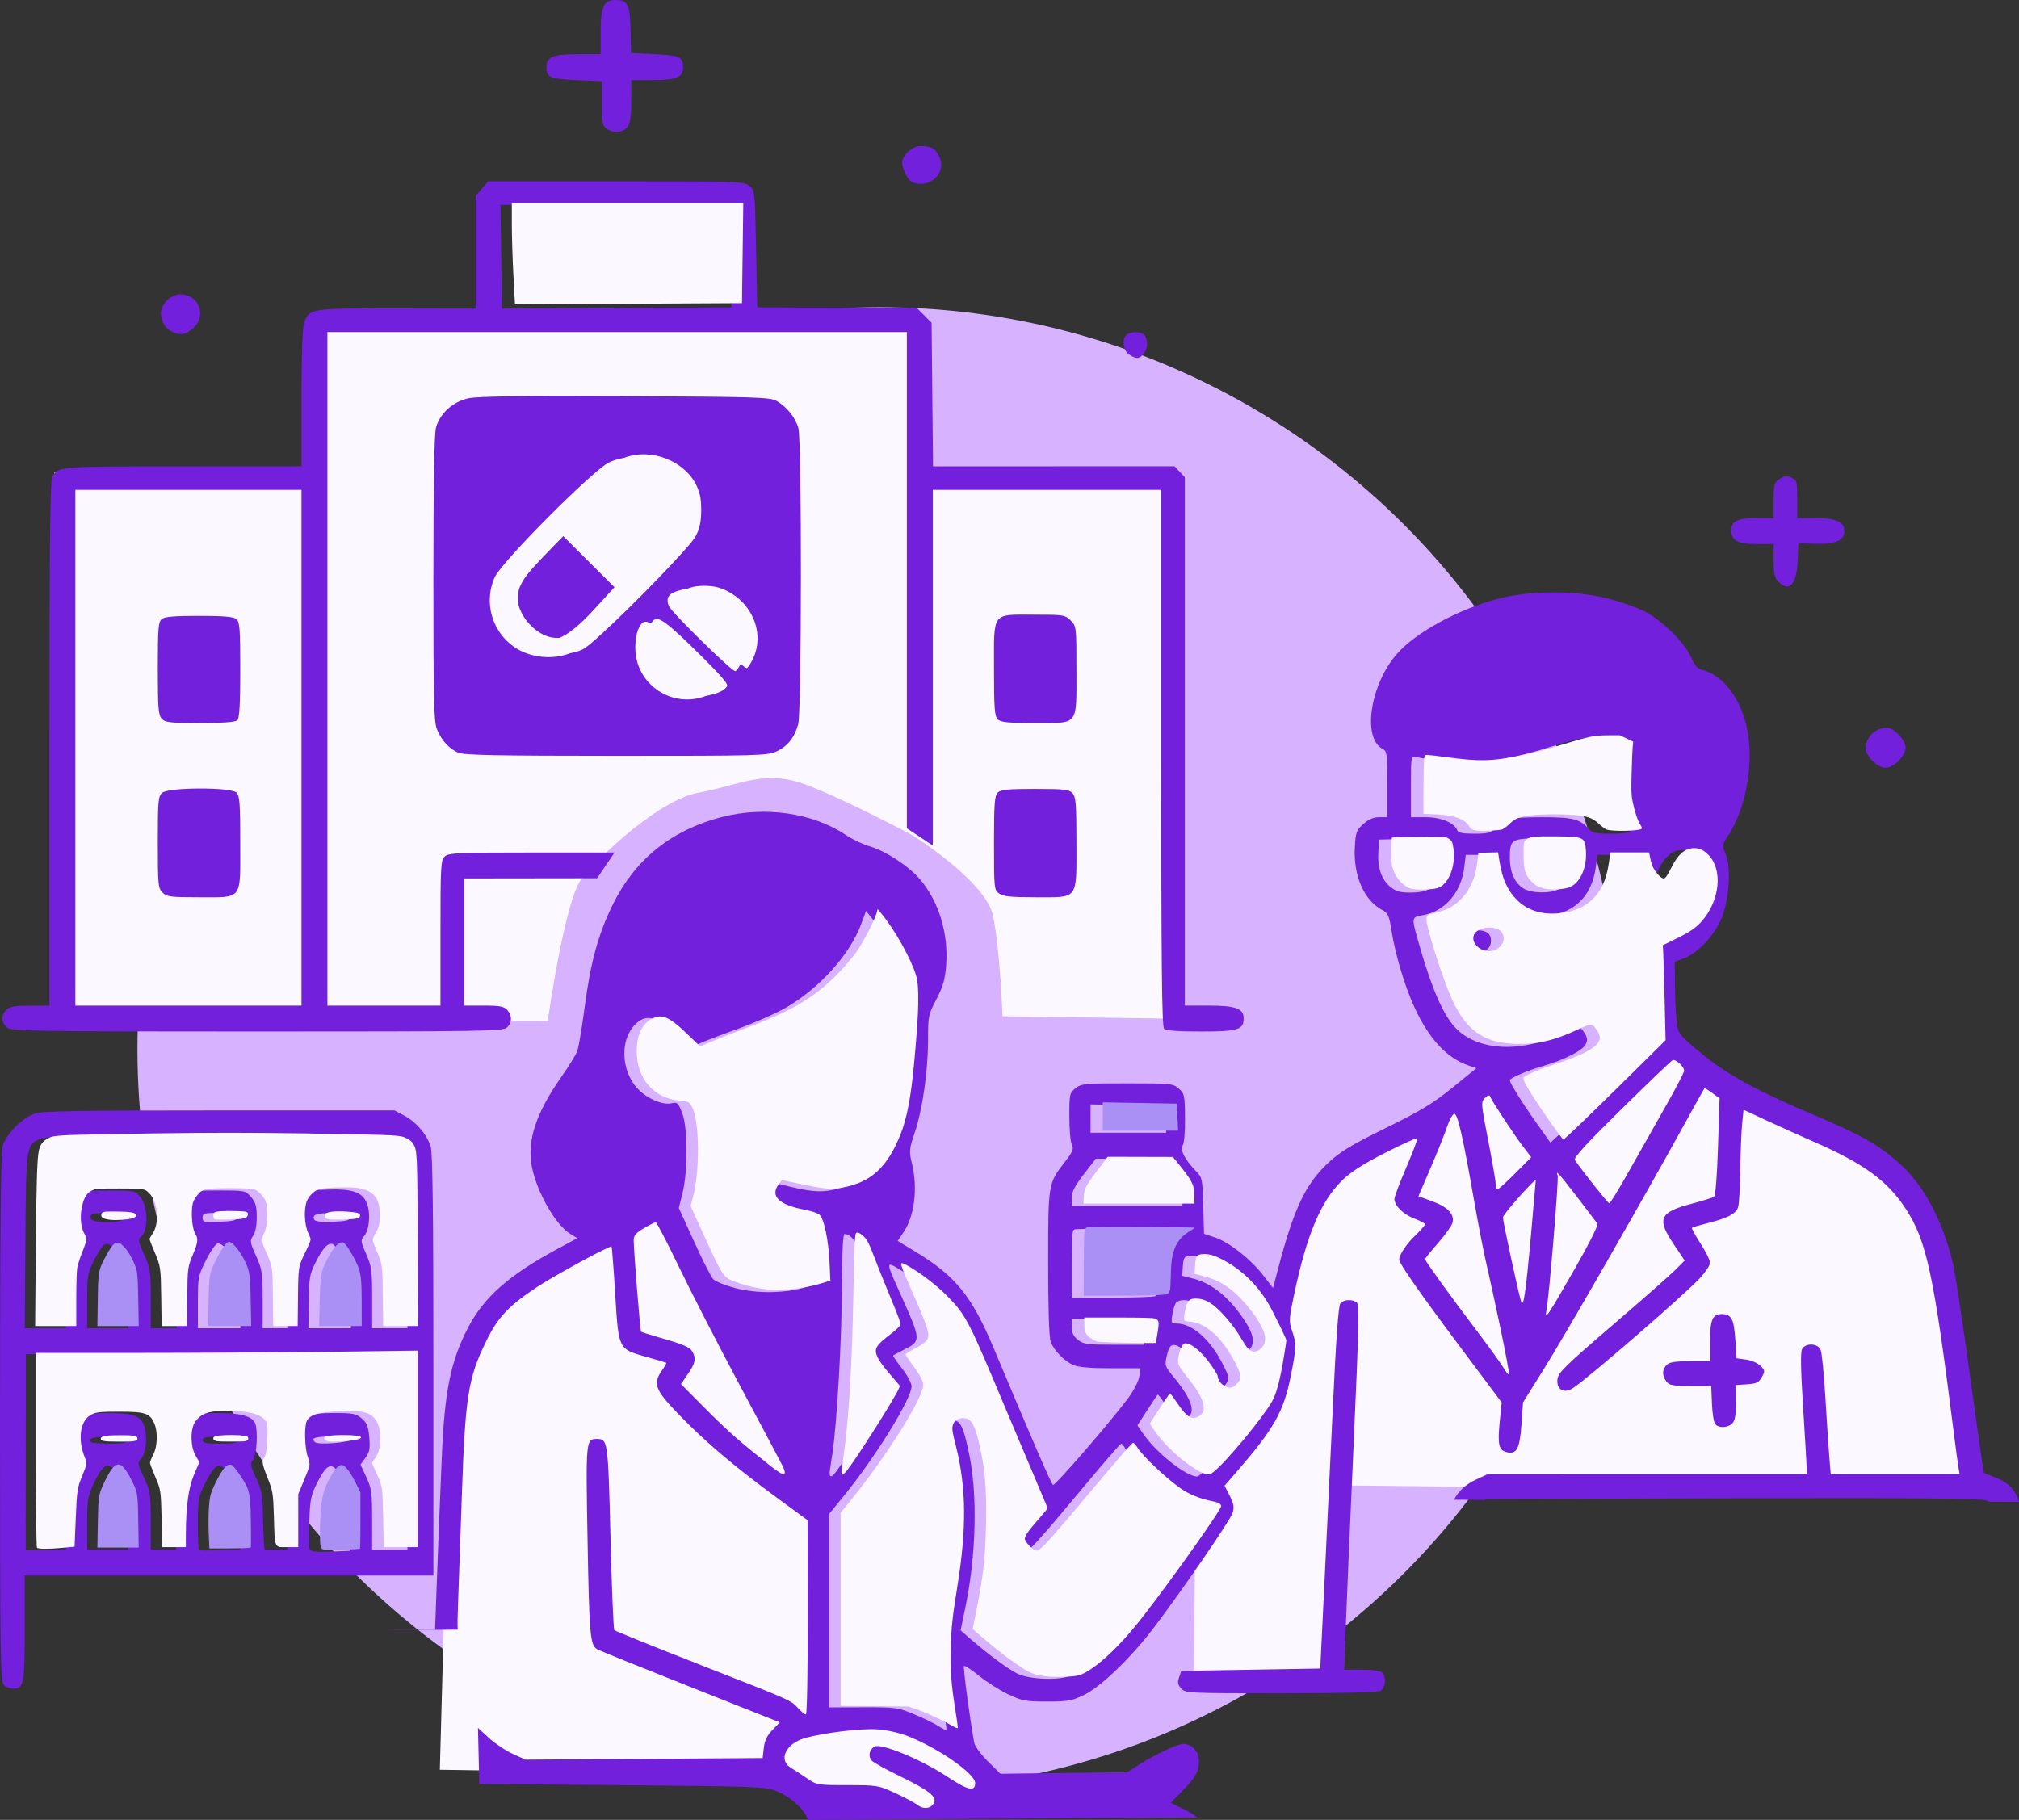
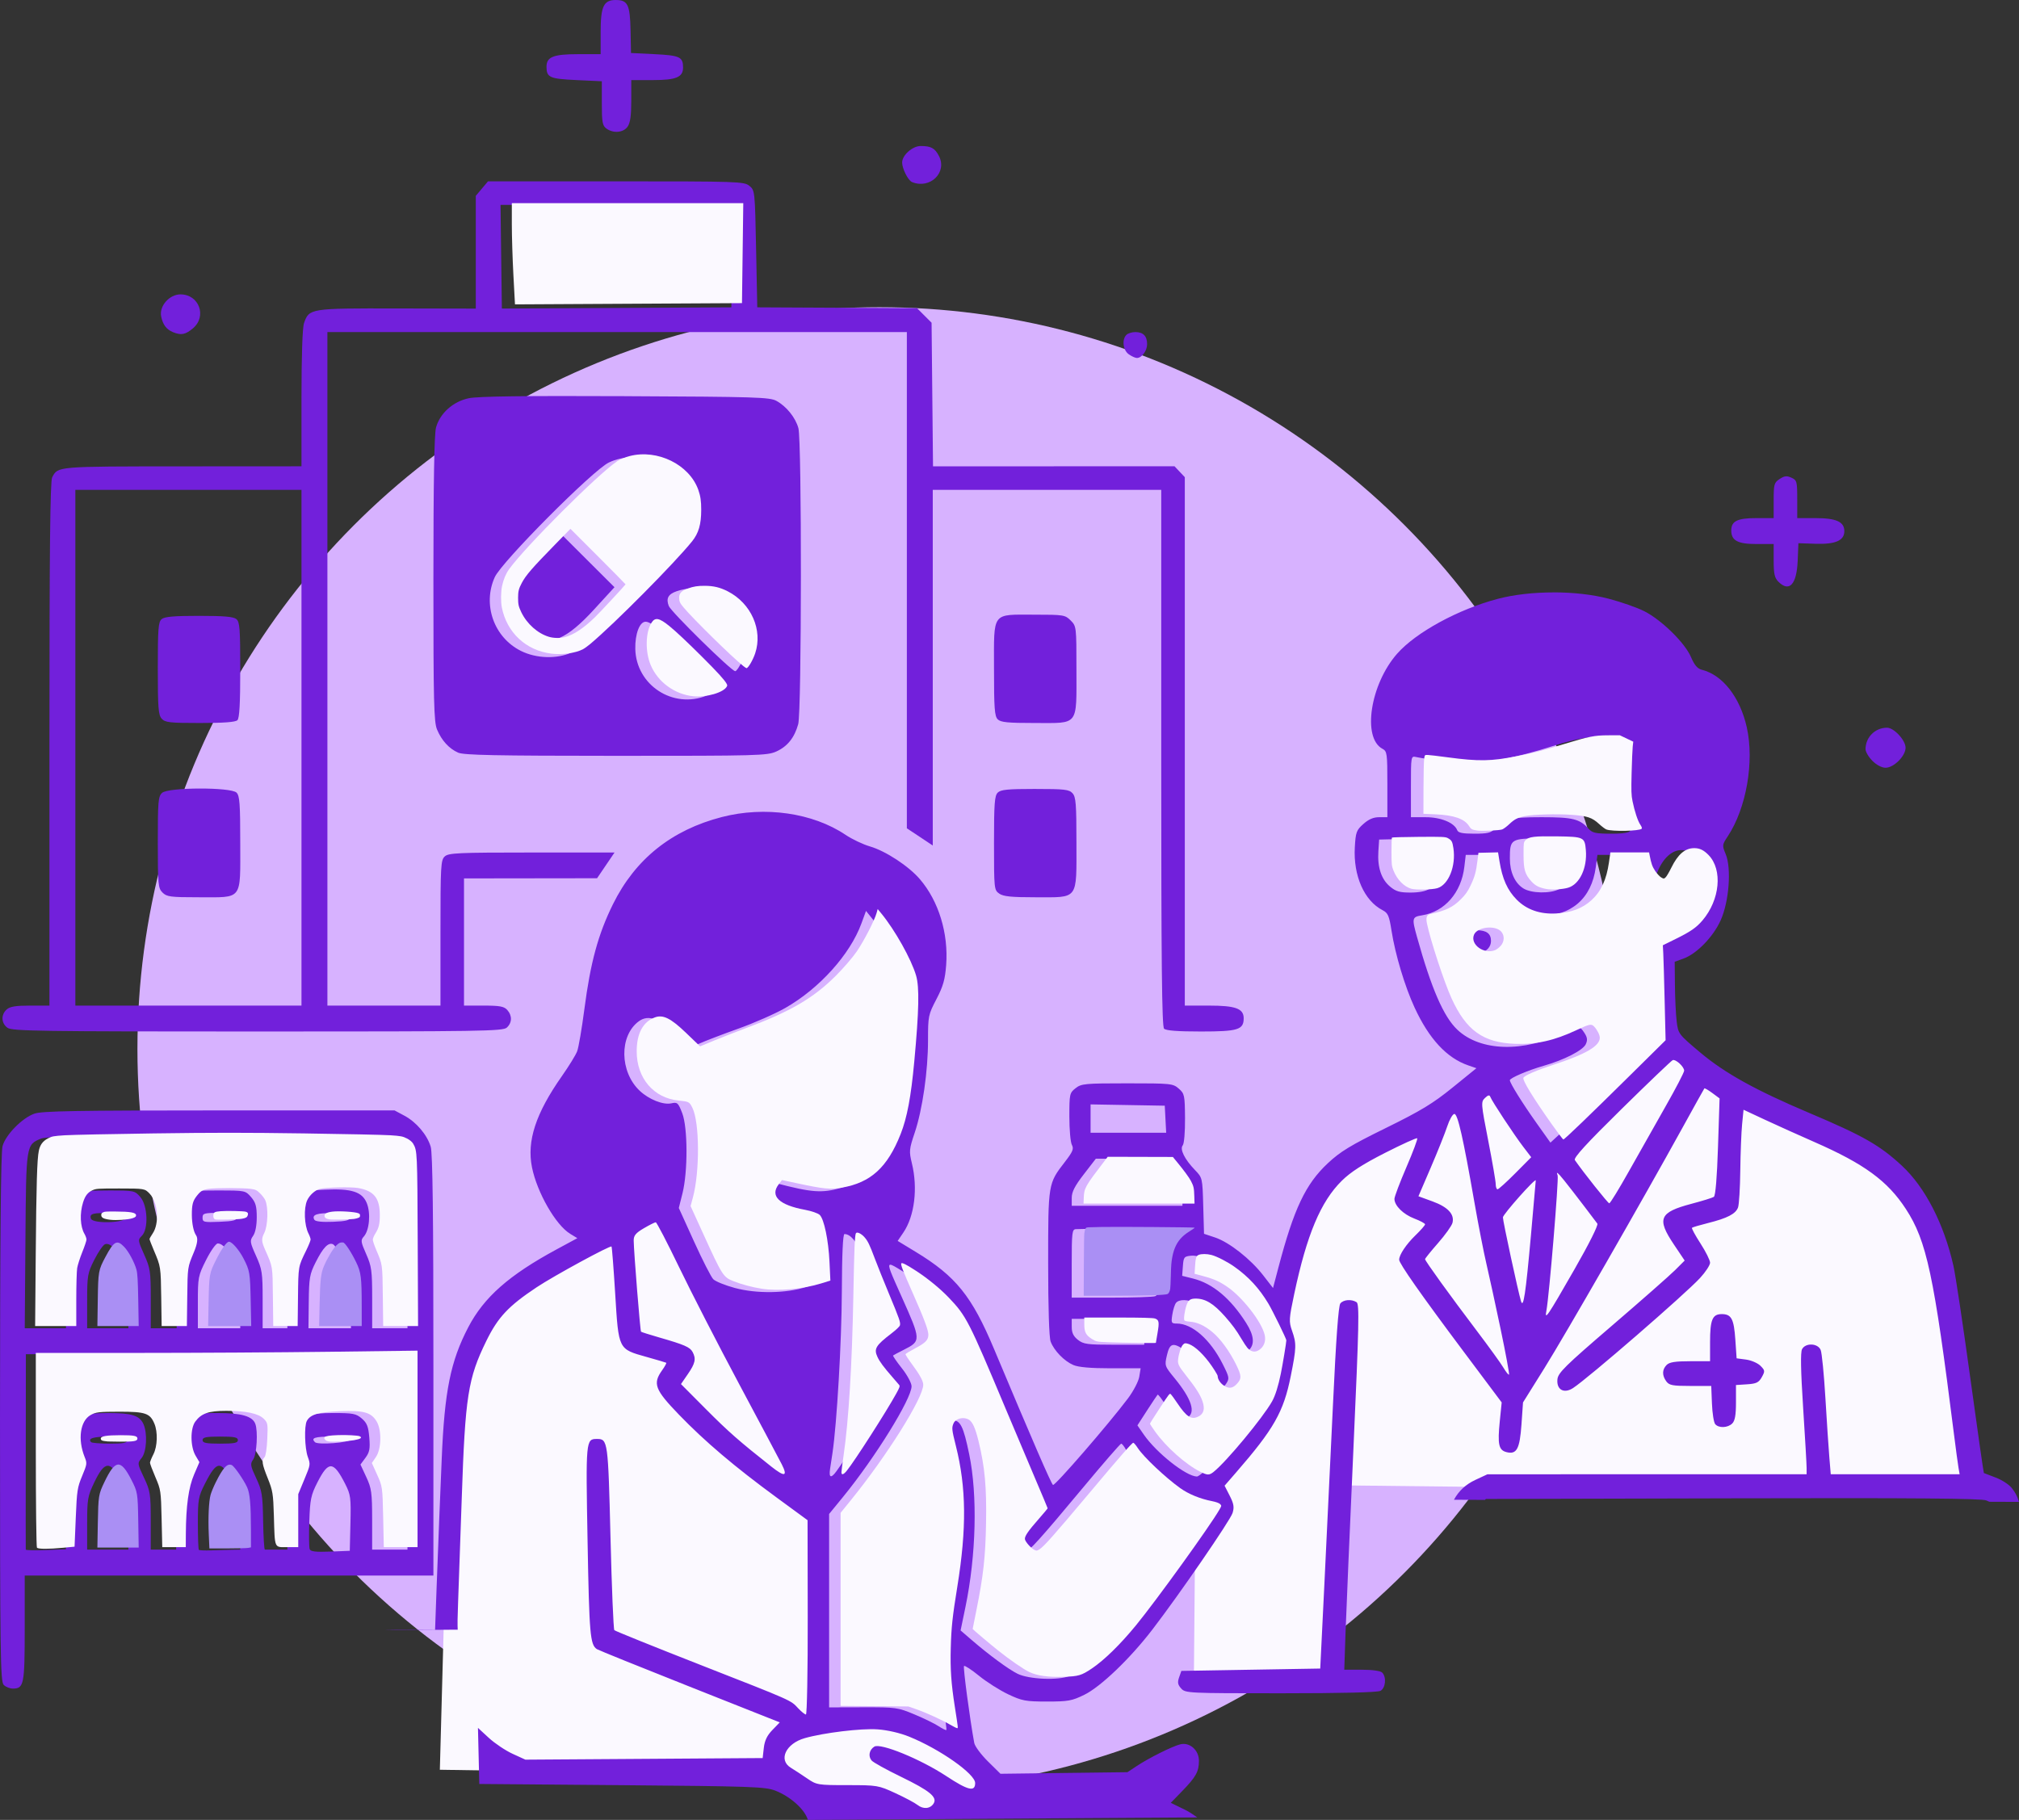
<svg xmlns="http://www.w3.org/2000/svg" xmlns:ns1="http://www.inkscape.org/namespaces/inkscape" xmlns:ns2="http://sodipodi.sourceforge.net/DTD/sodipodi-0.dtd" width="226.787mm" height="204.46mm" viewBox="0 0 226.787 204.46" version="1.1" id="svg1" xml:space="preserve" ns1:version="1.3.2 (091e20e, 2023-11-25, custom)" ns2:docname="DR 1.svg">
  <rect x="0" y="0" width="226.787" height="204.46" fill="#333333" stroke="none" />
  <ns2:namedview id="namedview1" pagecolor="#ffffff" bordercolor="#000000" borderopacity="0.25" ns1:showpageshadow="2" ns1:pageopacity="0.0" ns1:pagecheckerboard="0" ns1:deskcolor="#d1d1d1" ns1:document-units="mm" ns1:zoom="0.4894542" ns1:cx="9922.2767" ns1:cy="-4665.4008" ns1:window-width="1920" ns1:window-height="991" ns1:window-x="-9" ns1:window-y="-9" ns1:window-maximized="1" ns1:current-layer="layer1" />
  <defs id="defs1" />
  <g ns1:label="Layer 1" ns1:groupmode="layer" id="layer1" transform="translate(-729.597,278.236)">
    <circle style="fill:#d7b2ff;fill-opacity:1;stroke-width:1.807;stroke-linecap:round" id="circle550" cx="828.362" cy="-160.393" r="83.328" ns1:export-filename="Basic patologi klinik.png" ns1:export-xdpi="500" ns1:export-ydpi="500" />
-     <path style="fill:#fbf9ff;fill-opacity:1;stroke:none;stroke-width:3.3;stroke-linecap:round;stroke-dasharray:none;stroke-opacity:1" d="m 734.632,-163.792 c 3.784,0 56.489,0.27 56.489,0.27 0,0 1.892,-13.514 3.784,-15.947 1.892,-2.433 8.649,-8.919 13.244,-9.73 4.595,-0.811 7.298,-2.703 12.163,-0.811 4.865,1.892 11.892,5.676 11.892,5.676 0,0 8.109,5.135 8.919,8.919 0.811,3.784 1.081,11.352 1.081,11.352 l 18.92,0.27 0.27,-60.814 -29.191,-0.27 v -17.568 l -67.571,-0.27 0.27,18.109 -29.191,-0.541 0.811,59.192 z" id="path542" />
    <path style="fill:#fbf9ff;fill-opacity:1;stroke:none;stroke-width:3.3;stroke-linecap:round;stroke-dasharray:none;stroke-opacity:1" d="m 863.693,-88.653 c 0.946,0 15.947,-0.676 15.947,-0.676 l 0.946,-22.028 70.679,0.811 -5.946,-32.704 c 0,0 -6.352,-3.919 -6.217,-4.46 0.135,-0.541 -17.298,-10.001 -17.298,-10.001 l -4.46,-3.649 -13.109,12.974 -7.298,-8.514 -14.055,8.379 -5.406,4.46 -3.919,11.622 c 0,0 1.487,6.081 1.081,6.622 -0.405,0.541 -4.054,9.19 -4.054,9.19 l -5.271,3.784 1.622,2.973 -3.108,5.946 z" id="path540" />
    <path style="fill:#fbf9ff;fill-opacity:1;stroke:none;stroke-width:3.3;stroke-linecap:round;stroke-dasharray:none;stroke-opacity:1" d="m 779.482,-97.089 -0.478,17.679 37.555,0.573 c 0,0 7.071,3.727 8.6,4.3 1.529,0.573 16.914,-0.287 16.914,-0.287 0,0 -0.573,-3.822 -0.956,-4.014 -0.382,-0.191 -7.454,-5.351 -8.027,-5.351 -0.573,0 -11.276,-0.382 -11.276,-0.382 l -0.096,-24.177 -17.487,-33.733 -17.392,8.792 -3.44,5.447 -3.058,8.6 z" id="path539" />
    <path style="fill:#7220db;fill-opacity:1" d="m 922.983,-130.599 c -1.04,0 -1.3,0.632 -1.3,3.158 v 2.134 h -2.23 c -1.675,0 -2.334,0.104 -2.646,0.416 -0.517,0.517 -0.531,1.179 -0.039,1.848 0.324,0.441 0.707,0.514 2.712,0.514 h 2.335 l 0.079,1.972 c 0.043,1.085 0.207,2.127 0.363,2.315 0.39,0.47 1.417,0.431 1.92,-0.073 0.303,-0.303 0.416,-0.946 0.416,-2.367 v -1.951 l 1.248,-0.081 c 1.042,-0.067 1.315,-0.2 1.652,-0.803 0.375,-0.671 0.364,-0.761 -0.151,-1.277 -0.305,-0.305 -1.032,-0.619 -1.616,-0.697 l -1.061,-0.142 -0.144,-2.097 c -0.161,-2.344 -0.443,-2.871 -1.538,-2.871 z" id="path383" />
    <path style="fill:#7220db;fill-opacity:1" d="m 880.986,-132.168 c -0.339,0.025 -0.652,0.149 -0.83,0.364 -0.216,0.26 -0.483,3.927 -0.834,11.443 -0.284,6.083 -0.721,15.228 -0.972,20.321 l -0.456,9.26 -7.799,0.132 -7.799,0.132 -0.253,0.72 c -0.2,0.57 -0.152,0.831 0.233,1.257 0.473,0.523 0.769,0.537 11.178,0.537 6.864,0 10.875,-0.098 11.204,-0.274 0.58,-0.31 0.697,-1.551 0.194,-2.054 -0.19,-0.19 -1.108,-0.318 -2.288,-0.318 h -1.97 l 0.148,-4.299 c 0.082,-2.365 0.478,-11.602 0.88,-20.527 0.63,-13.995 0.679,-16.26 0.353,-16.466 -0.285,-0.18 -0.651,-0.254 -0.991,-0.228 z" id="path382" />
    <path style="fill:#7220db;fill-opacity:1" d="m 754.202,-153.485 c -16.075,0 -19.902,0.067 -20.744,0.365 -1.378,0.486 -3.22,2.364 -3.575,3.643 -0.193,0.695 -0.284,10.407 -0.285,30.568 -10e-4,26.511 0.041,29.591 0.414,29.964 0.229,0.229 0.69,0.415 1.026,0.415 1.248,0 1.336,-0.446 1.336,-6.787 v -5.912 l 22.953,-5.2e-4 h 22.953 v -23.583 c 0,-16.905 -0.085,-23.869 -0.302,-24.592 -0.402,-1.342 -1.615,-2.771 -2.965,-3.493 l -1.099,-0.588 z m -0.271,2.736 c 9.516,-0.001 19.031,0.135 19.692,0.411 1.779,0.743 1.746,0.528 1.746,11.464 v 9.863 h -1.984 -1.984 v -3.407 c 0,-3.074 -0.065,-3.555 -0.672,-4.928 -0.609,-1.377 -0.634,-1.564 -0.266,-1.97 0.63,-0.696 0.798,-2.644 0.326,-3.775 -0.523,-1.251 -1.694,-1.626 -4.664,-1.491 -2.002,0.091 -2.235,0.16 -2.818,0.838 -0.511,0.594 -0.636,1.036 -0.636,2.253 0,0.932 0.156,1.736 0.406,2.092 0.375,0.535 0.345,0.698 -0.397,2.168 -0.766,1.517 -0.803,1.739 -0.803,4.904 v 3.315 h -1.389 l -1.389,-5.2e-4 v -3.241 c 0,-2.983 -0.059,-3.373 -0.743,-4.895 -0.689,-1.533 -0.712,-1.696 -0.33,-2.241 0.256,-0.366 0.411,-1.16 0.411,-2.102 0,-1.219 -0.124,-1.659 -0.638,-2.256 -0.628,-0.731 -0.683,-0.743 -3.594,-0.743 -2.911,0 -2.966,0.012 -3.595,0.743 -0.509,0.592 -0.639,1.04 -0.639,2.208 0,0.863 0.173,1.758 0.42,2.176 0.395,0.668 0.379,0.801 -0.265,2.257 -0.615,1.392 -0.684,1.875 -0.684,4.821 v 3.274 h -1.455 -1.455 v -3.313 c 0,-3.058 -0.057,-3.44 -0.739,-4.961 -0.711,-1.584 -0.721,-1.666 -0.265,-2.111 0.763,-0.743 0.663,-3.39 -0.164,-4.351 -0.628,-0.73 -0.688,-0.743 -3.565,-0.743 -2.666,0 -2.977,0.052 -3.51,0.585 -0.796,0.797 -1.02,3.465 -0.373,4.452 0.422,0.644 0.411,0.743 -0.233,2.15 -0.612,1.339 -0.675,1.791 -0.675,4.883 v 3.408 h -2.315 -2.315 l 0.075,-9.849 c 0.083,-10.889 0.061,-10.75 1.79,-11.472 0.661,-0.276 10.177,-0.416 19.693,-0.417 z m 0.423,8.773 c 1.766,0 1.993,0.055 1.915,0.463 -0.073,0.381 -0.426,0.477 -2.003,0.541 -1.778,0.072 -1.916,0.039 -1.916,-0.463 0,-0.497 0.162,-0.541 2.004,-0.541 z m -12.295,0.053 c 1.292,0.061 1.692,0.173 1.692,0.476 0,0.601 -3.704,0.726 -3.932,0.133 -0.22,-0.573 0.258,-0.703 2.24,-0.61 z m 25.002,5.1e-4 c 1.411,0.061 1.826,0.169 1.826,0.476 0,0.309 -0.421,0.414 -1.895,0.474 -1.202,0.049 -1.963,-0.032 -2.08,-0.222 -0.354,-0.573 0.337,-0.807 2.15,-0.729 z m -13.006,3.386 c 0.543,0 1.138,0.676 1.878,2.137 0.58,1.144 0.651,1.619 0.651,4.336 v 3.051 h -2.381 -2.381 v -2.917 c 0,-2.809 0.035,-2.985 0.93,-4.763 0.511,-1.015 1.098,-1.845 1.304,-1.845 z m 12.925,0.074 c 0.192,0.073 0.729,0.848 1.194,1.72 0.812,1.523 0.845,1.711 0.845,4.659 v 3.072 h -2.387 -2.387 l 0.033,-2.97 c 0.03,-2.697 0.101,-3.106 0.778,-4.447 0.823,-1.63 1.396,-2.236 1.924,-2.033 z m -25.589,0.014 c 0.549,-0.211 1.292,0.53 1.994,1.988 0.505,1.05 0.595,1.689 0.612,4.34 l 0.02,3.108 -2.315,5.2e-4 h -2.315 v -3.05 c 0,-2.872 0.047,-3.144 0.804,-4.643 0.442,-0.876 0.983,-1.66 1.201,-1.744 z m 33.976,12.215 v 11.046 11.046 h -1.985 -1.984 v -3.373 c -0.002,-3.03 -0.069,-3.516 -0.657,-4.779 l -0.654,-1.406 0.559,-0.757 c 0.463,-0.626 0.537,-1.018 0.433,-2.277 -0.103,-1.238 -0.26,-1.635 -0.843,-2.137 -0.642,-0.552 -0.979,-0.617 -3.229,-0.617 -2.609,0 -3.849,0.357 -4.173,1.203 -0.318,0.83 -0.17,3.435 0.228,4.003 0.358,0.511 0.322,0.716 -0.397,2.302 -0.73,1.61 -0.79,1.972 -0.79,4.79 v 3.048 h -1.191 c -0.655,0 -1.255,-4e-5 -1.334,0 -0.079,5e-5 -0.168,-1.458 -0.198,-3.241 -0.049,-2.916 -0.127,-3.396 -0.779,-4.788 -0.659,-1.408 -0.689,-1.598 -0.331,-2.109 0.399,-0.57 0.548,-3.174 0.229,-4.005 -0.326,-0.849 -1.563,-1.203 -4.209,-1.203 -2.462,0 -2.573,0.026 -3.32,0.774 -0.666,0.666 -0.774,0.974 -0.774,2.22 0,1.016 0.147,1.627 0.492,2.054 0.484,0.598 0.48,0.634 -0.256,2.212 -0.683,1.466 -0.75,1.884 -0.784,4.845 l -0.036,3.241 h -1.427 -1.428 v -3.241 c -2e-4,-3.018 -0.052,-3.352 -0.758,-4.844 -0.747,-1.578 -0.751,-1.611 -0.265,-2.212 0.565,-0.697 0.673,-2.778 0.2,-3.817 -0.435,-0.955 -1.321,-1.232 -3.94,-1.232 -2.619,0 -3.504,0.277 -3.939,1.232 -0.431,0.946 -0.358,2.943 0.139,3.784 0.412,0.698 0.4,0.804 -0.265,2.256 -0.633,1.383 -0.698,1.823 -0.698,4.779 l -0.002,3.256 -2.249,0.086 c -1.237,0.047 -2.25,0.026 -2.26,-0.047 -0.01,-0.073 -0.01,-5.042 0,-11.043 l 0.012,-10.911 21.43,-0.069 z m -33.451,9.393 c 1.574,0 1.968,0.08 1.968,0.397 0,0.317 -0.392,0.397 -1.94,0.397 -1.067,0 -2.016,-0.076 -2.109,-0.169 -0.42,-0.42 0.262,-0.625 2.081,-0.625 z m 12.419,0 c 1.587,0 1.984,0.079 1.984,0.397 0,0.317 -0.397,0.397 -1.984,0.397 -1.587,0 -1.984,-0.079 -1.984,-0.397 0,-0.317 0.397,-0.397 1.984,-0.397 z m 12.59,0 c 1.593,0 2.111,0.084 2.029,0.331 -0.119,0.361 -3.654,0.625 -3.981,0.297 -0.481,-0.481 -0.026,-0.628 1.952,-0.628 z m -12.726,3.278 c 0.142,-0.003 0.282,0.061 0.428,0.182 0.232,0.193 0.767,0.951 1.188,1.686 0.726,1.265 0.768,1.501 0.768,4.445 v 3.109 l -0.992,0.017 c -0.546,0.009 -1.566,0.039 -2.269,0.066 -0.704,0.027 -1.329,-3.8e-4 -1.389,-0.061 -0.061,-0.061 -0.11,-1.404 -0.11,-2.984 0,-2.65 0.06,-2.993 0.772,-4.403 0.728,-1.441 1.177,-2.048 1.603,-2.057 z m -12.495,5.2e-4 c 0.468,-0.002 0.947,0.619 1.586,1.864 0.62,1.209 0.689,1.643 0.707,4.448 l 0.02,3.109 h -2.315 -2.315 v -2.939 c 0,-2.719 0.059,-3.063 0.794,-4.602 0.597,-1.252 1.056,-1.879 1.524,-1.881 z m 25.084,0.06 c 0.46,0.03 0.93,0.689 1.589,1.991 0.608,1.201 0.653,1.541 0.584,4.402 l -0.074,3.101 -2.183,0.086 c -1.65,0.065 -2.217,-6e-4 -2.32,-0.27 -0.076,-0.196 -0.095,-1.604 -0.043,-3.129 0.084,-2.478 0.181,-2.944 0.918,-4.393 0.62,-1.218 1.069,-1.818 1.529,-1.789 z" id="path381" />
    <path style="fill:#7220db;fill-opacity:1" d="m 845.858,-189.601 c -3.08,0 -3.853,0.077 -4.193,0.416 -0.35,0.35 -0.415,1.247 -0.415,5.674 0,5.133 0.014,5.267 0.588,5.669 0.461,0.323 1.35,0.412 4.101,0.412 4.85,0 4.571,0.374 4.571,-6.13 0,-4.349 -0.062,-5.141 -0.438,-5.556 -0.385,-0.426 -0.892,-0.484 -4.215,-0.484 z" id="path380" />
    <path style="fill:#7220db;fill-opacity:1" d="m 941.56,-196.48 c -1.341,0 -2.414,1.074 -2.414,2.414 0,0.295 0.348,0.885 0.774,1.311 0.466,0.466 1.052,0.773 1.475,0.773 0.928,0 2.249,-1.321 2.249,-2.249 0,-0.841 -1.305,-2.249 -2.084,-2.249 z" id="path379" />
    <path style="fill:#7220db;fill-opacity:1" d="m 845.819,-209.18 c -4.884,0 -4.569,-0.419 -4.569,6.082 0,4.427 0.065,5.323 0.415,5.674 0.339,0.339 1.114,0.415 4.218,0.415 4.939,0 4.627,0.408 4.627,-6.024 0,-4.794 -0.007,-4.855 -0.65,-5.497 -0.622,-0.622 -0.793,-0.65 -4.042,-0.65 z" id="path378" />
    <path style="fill:#7220db;fill-opacity:1" d="m 904.086,-211.681 c -2.209,3.6e-4 -4.419,0.241 -6.247,0.723 -4.437,1.17 -9.197,3.765 -11.31,6.167 -3.014,3.424 -3.942,9.451 -1.645,10.68 0.519,0.278 0.551,0.516 0.551,3.99 v 3.695 h -0.922 c -0.642,0 -1.181,0.231 -1.776,0.763 -0.78,0.697 -0.862,0.923 -0.958,2.614 -0.181,3.198 1.055,6.003 3.115,7.068 0.611,0.316 0.744,0.62 1.007,2.302 0.418,2.677 1.495,6.268 2.592,8.642 1.629,3.525 3.616,5.665 6.032,6.496 l 0.913,0.314 -2.687,2.18 c -2.203,1.787 -3.553,2.606 -7.493,4.542 -3.974,1.953 -5.101,2.638 -6.515,3.96 -2.495,2.334 -3.808,5.106 -5.546,11.71 l -0.606,2.304 -1.108,-1.431 c -1.415,-1.829 -3.826,-3.723 -5.408,-4.249 l -1.235,-0.411 -0.088,-3.147 c -0.088,-3.13 -0.092,-3.152 -0.932,-4.021 -1.162,-1.204 -1.725,-2.34 -1.37,-2.768 0.158,-0.191 0.268,-1.508 0.256,-3.057 -0.021,-2.577 -0.058,-2.753 -0.701,-3.317 -0.654,-0.573 -0.867,-0.595 -5.788,-0.595 -4.768,0 -5.155,0.037 -5.806,0.549 -0.67,0.527 -0.697,0.651 -0.697,3.192 0,1.454 0.127,2.882 0.283,3.173 0.237,0.443 0.108,0.756 -0.785,1.914 -1.889,2.449 -1.879,2.388 -1.879,11.387 0,5.052 0.105,8.339 0.281,8.806 0.383,1.014 1.525,2.189 2.554,2.629 0.573,0.245 1.946,0.364 4.202,0.364 h 3.351 l -0.155,0.952 c -0.085,0.524 -0.66,1.623 -1.28,2.447 -2.169,2.882 -8.196,9.839 -8.41,9.707 -0.197,-0.122 -2.308,-4.991 -6.621,-15.272 -2.496,-5.95 -4.293,-8.177 -8.814,-10.921 l -2.012,-1.222 0.645,-0.951 c 1.251,-1.843 1.634,-4.963 0.954,-7.759 -0.332,-1.365 -0.312,-1.579 0.313,-3.44 0.875,-2.606 1.497,-6.926 1.497,-10.406 0,-2.692 0.035,-2.865 0.942,-4.6 0.755,-1.446 0.972,-2.206 1.096,-3.836 0.269,-3.558 -0.841,-7.186 -2.951,-9.648 -1.26,-1.47 -3.846,-3.167 -5.605,-3.679 -0.783,-0.228 -2.016,-0.813 -2.74,-1.3 -3.676,-2.474 -9.061,-3.251 -13.892,-2.005 -5.657,1.459 -9.741,4.73 -12.246,9.809 -1.659,3.365 -2.517,6.516 -3.204,11.774 -0.285,2.183 -0.649,4.313 -0.81,4.733 -0.16,0.42 -0.928,1.67 -1.706,2.778 -2.946,4.194 -3.965,7.296 -3.371,10.253 0.571,2.84 2.666,6.489 4.296,7.48 l 0.801,0.488 -2.331,1.26 c -5.34,2.887 -8.159,5.372 -9.92,8.746 -1.992,3.816 -2.671,7.184 -2.983,14.798 -0.084,2.037 -0.207,5.014 -0.274,6.615 -0.067,1.601 -0.201,5.083 -0.297,7.739 l -0.175,4.829 -3.998,0.005 c -0.611,7.1e-4 -1.092,0.028 -1.629,0.044 l 8.169,-0.051 c -0.034,-0.587 -0.018,-1.47 0.041,-3.013 0.079,-2.053 0.265,-7.363 0.414,-11.802 0.384,-11.416 0.699,-13.425 2.764,-17.635 1.304,-2.658 2.483,-3.914 5.655,-6.023 1.926,-1.28 8.252,-4.724 8.402,-4.573 0.051,0.051 0.238,2.458 0.416,5.35 0.386,6.267 0.332,6.16 3.518,7.053 1.164,0.326 2.16,0.621 2.212,0.655 0.052,0.034 -0.156,0.415 -0.463,0.846 -1.072,1.506 -0.818,2.176 1.889,4.981 2.921,3.026 6.234,5.837 10.962,9.304 l 3.488,2.557 0.018,10.914 c 0.01,6.003 -0.081,10.914 -0.201,10.914 -0.12,0 -0.507,-0.309 -0.86,-0.686 -0.882,-0.943 -0.507,-0.776 -11.05,-4.908 -5.189,-2.034 -9.515,-3.78 -9.613,-3.88 -0.098,-0.101 -0.292,-4.797 -0.431,-10.437 -0.268,-10.807 -0.3,-11.045 -1.507,-11.045 -1.269,0 -1.275,0.066 -1.066,11.579 0.188,10.387 0.287,11.525 1.04,12.033 0.16,0.108 4.849,2.004 10.419,4.213 l 10.128,4.017 -0.831,0.858 c -0.592,0.611 -0.869,1.187 -0.961,2.005 l -0.13,1.147 -13.326,0.089 -13.326,0.089 -1.444,-0.661 c -0.794,-0.364 -1.992,-1.167 -2.663,-1.785 l -1.22,-1.123 0.075,3.15 0.075,3.151 16.007,0.135 c 14.563,0.123 16.118,0.178 17.233,0.61 1.705,0.66 3.318,2.108 3.671,3.293 l 43.735,-0.28 c -0.431,-0.294 -0.841,-0.597 -1.364,-0.853 l -1.61,-0.787 1.286,-1.324 c 1.546,-1.593 1.876,-2.19 1.876,-3.404 0,-1.185 -1.032,-2.101 -2.083,-1.848 -0.882,0.212 -3.513,1.522 -4.891,2.434 l -1.056,0.7 -7.132,0.089 -7.132,0.089 -1.41,-1.392 c -0.775,-0.766 -1.466,-1.699 -1.535,-2.073 -0.496,-2.687 -1.272,-8.522 -1.149,-8.644 0.082,-0.082 0.844,0.416 1.692,1.106 0.848,0.691 2.317,1.623 3.264,2.072 1.566,0.742 1.96,0.816 4.368,0.816 2.376,0 2.803,-0.078 4.189,-0.758 1.843,-0.905 5.131,-4.055 7.633,-7.312 3.034,-3.949 8.76,-12.275 9.02,-13.115 0.202,-0.651 0.138,-1.035 -0.322,-1.938 l -0.575,-1.126 1.272,-1.464 c 4.269,-4.912 5.355,-6.825 6.159,-10.842 0.642,-3.21 0.655,-3.66 0.145,-5.105 -0.363,-1.03 -0.345,-1.336 0.246,-4.126 1.413,-6.67 2.973,-10.384 5.347,-12.725 0.992,-0.978 2.357,-1.858 4.859,-3.131 1.914,-0.973 3.538,-1.71 3.61,-1.639 0.072,0.072 -0.475,1.533 -1.214,3.248 -0.739,1.715 -1.344,3.317 -1.344,3.559 0,0.761 0.985,1.735 2.236,2.213 0.662,0.253 1.204,0.545 1.204,0.649 0,0.104 -0.486,0.66 -1.08,1.235 -1.044,1.011 -1.83,2.189 -1.83,2.742 0,0.422 2.47,3.944 7.175,10.23 l 4.341,5.8 -0.214,2.117 c -0.263,2.605 -0.121,3.248 0.762,3.47 1.139,0.286 1.482,-0.352 1.675,-3.119 l 0.173,-2.467 2.395,-3.836 c 2.362,-3.784 11.026,-18.874 15.57,-27.12 1.283,-2.328 2.366,-4.274 2.405,-4.323 0.039,-0.049 0.44,0.183 0.891,0.516 l 0.819,0.606 -0.177,5.437 c -0.113,3.475 -0.282,5.506 -0.468,5.627 -0.16,0.105 -1.298,0.456 -2.529,0.782 -3.592,0.951 -3.903,1.67 -1.967,4.555 l 1.219,1.817 -1.069,1.069 c -0.588,0.588 -3.786,3.402 -7.106,6.253 -5.263,4.52 -6.047,5.292 -6.118,6.023 -0.114,1.167 0.734,1.641 1.753,0.98 1.694,-1.098 12.579,-10.532 14.27,-12.368 0.619,-0.672 1.124,-1.443 1.124,-1.715 0,-0.272 -0.483,-1.241 -1.072,-2.153 -0.59,-0.912 -1.022,-1.709 -0.961,-1.77 0.061,-0.061 0.87,-0.301 1.799,-0.533 2.181,-0.546 3.117,-1.032 3.376,-1.755 0.115,-0.32 0.228,-2.19 0.252,-4.154 0.024,-1.965 0.116,-4.302 0.204,-5.196 l 0.161,-1.624 2.419,1.129 c 1.331,0.621 3.817,1.742 5.525,2.49 5.616,2.461 8.238,4.379 10.288,7.527 2.34,3.593 3.151,7.391 5.405,25.306 0.21,1.673 0.44,3.37 0.509,3.77 l 0.126,0.728 h -7.238 -7.238 l -0.16,-1.918 c -0.088,-1.055 -0.287,-4.061 -0.443,-6.681 -0.156,-2.619 -0.393,-5.03 -0.527,-5.358 -0.316,-0.771 -1.697,-0.833 -2.093,-0.092 -0.185,0.346 -0.148,2.388 0.12,6.548 0.214,3.325 0.392,6.373 0.392,6.773 v 0.728 l -17.926,0.003 -17.926,0.003 -1.349,0.628 c -1.099,0.512 -1.878,1.249 -2.412,2.234 l 3.493,0.013 0.092,-0.103 27.737,-0.07 c 20.531,-0.052 27.929,0.009 28.477,0.236 0.13,0.054 0.233,0.102 0.342,0.151 l 3.325,0.012 c -0.19,-0.679 -0.44,-1.089 -0.813,-1.564 -0.306,-0.389 -1.121,-0.916 -1.81,-1.172 -0.69,-0.256 -1.283,-0.482 -1.318,-0.504 -0.035,-0.022 -0.725,-4.849 -1.532,-10.728 -0.807,-5.879 -1.656,-11.525 -1.887,-12.548 -1.067,-4.73 -3.184,-8.841 -5.802,-11.263 -2.484,-2.298 -4.351,-3.36 -10.427,-5.931 -5.983,-2.532 -9.454,-4.457 -12.201,-6.767 -2.447,-2.057 -2.486,-2.108 -2.656,-3.487 -0.095,-0.769 -0.184,-2.595 -0.198,-4.058 l -0.026,-2.659 0.975,-0.352 c 1.506,-0.544 3.353,-2.445 4.19,-4.311 0.944,-2.104 1.227,-5.843 0.562,-7.431 -0.408,-0.976 -0.401,-1.04 0.23,-1.994 2.088,-3.155 3.003,-8.384 2.142,-12.243 -0.752,-3.371 -2.704,-5.883 -5.022,-6.465 -0.523,-0.131 -0.851,-0.51 -1.256,-1.453 -0.683,-1.588 -3.303,-4.155 -5.246,-5.139 -0.783,-0.397 -2.566,-1.023 -3.961,-1.391 -1.826,-0.482 -4.034,-0.722 -6.243,-0.722 z m 4.096,16.295 c 1.132,-0.105 1.991,0.019 2.66,0.365 l 0.775,0.4 -0.166,2.903 c -0.134,2.335 -0.074,3.241 0.301,4.63 0.257,0.95 0.573,1.792 0.702,1.871 0.671,0.415 0.019,0.643 -1.841,0.643 -1.773,0 -2.149,-0.081 -2.579,-0.556 -1.001,-1.106 -1.773,-1.296 -5.267,-1.296 -3.494,0 -4.266,0.19 -5.267,1.296 -0.417,0.46 -0.81,0.556 -2.286,0.556 -1.337,0 -1.821,-0.099 -1.935,-0.395 -0.32,-0.835 -1.829,-1.455 -3.543,-1.456 l -1.654,-0.001 v -3.445 c 0,-3.435 0.002,-3.444 0.595,-3.313 1.252,0.276 4.789,0.672 6.004,0.672 2.075,0 5.756,-0.745 9.199,-1.862 1.765,-0.573 3.17,-0.908 4.303,-1.013 z m -5.416,11.342 c 3.461,0 3.572,0.07 3.572,2.258 0,1.558 -0.648,2.946 -1.61,3.443 -1.006,0.52 -3.112,0.478 -4.011,-0.079 -0.958,-0.594 -1.523,-1.842 -1.523,-3.364 0,-2.187 0.111,-2.258 3.572,-2.258 z m -12.922,0.054 c 1.601,0.091 1.677,0.561 1.677,2.259 0,1.563 -0.478,2.728 -1.38,3.359 -0.367,0.257 -1.159,0.413 -2.098,0.413 -1.234,0 -1.655,-0.123 -2.318,-0.681 -0.974,-0.82 -1.417,-2.164 -1.301,-3.95 l 0.086,-1.323 3.172,-0.075 c 0.926,-0.022 1.629,-0.034 2.163,-0.003 z m 28.526,1.26 c 0.596,-0.027 1.199,0.238 1.744,0.821 1.768,1.893 1.176,5.667 -1.251,7.97 -0.413,0.392 -1.452,1.034 -2.309,1.426 l -1.559,0.713 0.134,5.359 0.134,5.36 -4.661,4.597 c -2.564,2.528 -5.153,5.052 -5.755,5.608 l -1.095,1.011 -1.568,-2.207 c -1.576,-2.219 -2.991,-4.49 -2.991,-4.803 0,-0.249 2.026,-1.114 3.792,-1.62 2.32,-0.664 4.425,-1.744 4.738,-2.431 0.214,-0.469 0.176,-0.761 -0.164,-1.28 -0.541,-0.825 -0.664,-0.828 -2.223,-0.048 -4.564,2.285 -9.459,2.16 -12.051,-0.308 -1.538,-1.464 -2.9,-4.601 -4.522,-10.412 -0.593,-2.123 -0.562,-2.249 0.578,-2.432 2.532,-0.405 4.396,-2.542 4.739,-5.434 l 0.16,-1.353 h 1.123 1.124 l 0.188,1.257 c 0.523,3.506 2.7,5.605 5.825,5.615 3.583,0.012 5.866,-1.961 6.344,-5.483 l 0.188,-1.389 h 2.195 2.195 l 0.177,0.941 c 0.176,0.937 0.953,1.969 1.483,1.969 0.153,0 0.462,-0.446 0.686,-0.992 0.639,-1.553 1.609,-2.41 2.602,-2.456 z m -91.497,6.833 1.138,1.416 c 0.626,0.779 1.676,2.523 2.335,3.876 1.419,2.916 1.433,3.123 0.768,11.034 -0.493,5.862 -0.853,7.569 -2.186,10.361 -1.152,2.412 -2.69,3.821 -4.825,4.42 -2.207,0.619 -3.27,0.543 -7.371,-0.529 -0.418,-0.109 -0.69,0.031 -1.011,0.521 -0.848,1.295 0.364,2.3 3.241,2.686 1.009,0.135 1.473,0.336 1.682,0.726 0.397,0.741 1.005,4.281 1.016,5.91 l 0.01,1.34 -1.521,0.49 h -5.2e-4 c -2.241,0.721 -5.572,0.768 -8.004,0.111 -1.091,-0.295 -2.183,-0.737 -2.427,-0.983 -0.243,-0.246 -1.214,-2.148 -2.157,-4.226 l -1.715,-3.779 0.412,-1.645 c 0.613,-2.45 0.598,-7.383 -0.027,-9.003 -0.456,-1.181 -0.543,-1.26 -1.229,-1.109 -0.91,0.2 -2.503,-0.432 -3.539,-1.403 -2.271,-2.129 -2.327,-6.191 -0.108,-7.817 1.084,-0.795 2.41,-0.296 4.177,1.573 l 1.403,1.483 1.216,-0.549 c 0.669,-0.302 2.653,-1.061 4.407,-1.687 1.755,-0.626 4.123,-1.671 5.262,-2.322 3.82,-2.181 7.258,-5.999 8.534,-9.478 z m 68.582,2.171 c -1.641,0 -2.309,1.096 -1.289,2.117 1.001,1.001 2.91,0.402 2.91,-0.914 0,-0.828 -0.505,-1.203 -1.622,-1.203 z m 22.033,14.591 c 0.342,-0.124 1.284,0.745 1.284,1.184 0,0.191 -0.934,1.988 -2.076,3.994 -1.142,2.006 -2.994,5.283 -4.114,7.284 -1.121,2.001 -2.121,3.633 -2.223,3.627 -0.149,-0.009 -2.895,-3.462 -3.863,-4.858 -0.172,-0.248 1.285,-1.842 5.249,-5.741 3.018,-2.969 5.603,-5.439 5.744,-5.491 z m -20.693,3.974 c 0.095,-0.02 0.158,0.033 0.203,0.154 0.181,0.489 2.657,4.244 3.694,5.602 l 0.901,1.179 -1.788,1.802 c -0.984,0.991 -1.881,1.802 -1.994,1.802 -0.114,0 -0.206,-0.26 -0.206,-0.577 0,-0.318 -0.38,-2.524 -0.844,-4.902 -0.813,-4.167 -0.827,-4.34 -0.365,-4.78 0.176,-0.168 0.304,-0.26 0.399,-0.28 z m -44.698,1 4.167,0.073 4.167,0.073 0.079,1.521 0.08,1.521 h -4.246 -4.247 v -1.594 z m 40.865,1.072 c 0.379,0 0.981,2.659 2.256,9.964 0.436,2.497 1.041,5.592 1.343,6.879 0.302,1.287 1.021,4.589 1.597,7.338 0.576,2.749 1,5.046 0.942,5.104 -0.058,0.058 -0.339,-0.288 -0.623,-0.769 -0.284,-0.482 -1.643,-2.362 -3.019,-4.179 -2.975,-3.927 -5.79,-7.827 -5.79,-8.023 0,-0.077 0.658,-0.892 1.463,-1.811 0.805,-0.919 1.533,-1.939 1.617,-2.268 0.247,-0.961 -0.513,-1.778 -2.239,-2.408 l -1.585,-0.578 1.391,-3.236 c 0.765,-1.78 1.597,-3.861 1.849,-4.625 0.252,-0.764 0.611,-1.389 0.799,-1.389 z m -40.272,5.027 h 3.641 3.641 l 0.917,1.124 c 1.249,1.532 1.528,2.121 1.528,3.224 v 0.943 h -6.218 -6.218 v -0.891 c 0,-0.667 0.341,-1.332 1.355,-2.646 z m 51.81,1.594 c 0.033,-0.005 0.127,0.082 0.3,0.258 0.307,0.313 2.239,2.805 4.221,5.443 0.125,0.166 -0.944,2.301 -2.583,5.159 -3.07,5.355 -3.359,5.779 -3.137,4.603 0.314,-1.666 1.401,-14.761 1.259,-15.17 -0.066,-0.192 -0.093,-0.289 -0.059,-0.294 z m -2.396,0.85 c 0,0.087 -0.244,2.867 -0.543,6.179 -0.594,6.592 -0.846,8.254 -1.116,7.385 -0.306,-0.981 -2.045,-9.038 -2.032,-9.415 0.012,-0.352 3.691,-4.487 3.691,-4.149 z m -98.849,4.7 c 0.105,0 1.296,2.292 2.646,5.093 1.35,2.801 4.363,8.665 6.694,13.031 2.331,4.366 4.496,8.444 4.811,9.062 0.699,1.375 0.343,1.458 -1.16,0.27 -3.64,-2.877 -4.819,-3.913 -7.343,-6.449 l -2.815,-2.828 0.78,-1.133 c 0.828,-1.203 0.935,-1.708 0.525,-2.474 -0.29,-0.542 -0.919,-0.817 -3.715,-1.621 -1.091,-0.314 -2.026,-0.61 -2.077,-0.658 -0.095,-0.089 -0.805,-8.916 -0.823,-10.23 -0.008,-0.57 0.224,-0.854 1.137,-1.389 0.631,-0.37 1.234,-0.673 1.339,-0.673 z m 55.589,0.753 3.704,0.05 -0.871,0.558 c -1.357,0.869 -1.907,2.22 -1.907,4.686 0,1.67 -0.085,2.132 -0.418,2.259 v 5.2e-4 c -0.23,0.088 -2.433,0.16 -4.895,0.16 h -4.477 v -3.836 c 0,-3.469 0.044,-3.838 0.463,-3.858 1.176,-0.056 5.029,-0.064 8.401,-0.019 z m -34.389,0.57 c 0.668,-2e-4 1.418,0.888 1.836,2.175 0.25,0.768 1.112,2.939 1.915,4.824 1.44,3.38 1.453,3.432 0.928,3.836 -2.314,1.782 -2.437,1.913 -2.437,2.583 0,0.459 0.468,1.234 1.376,2.278 l 1.376,1.582 -0.89,1.613 c -0.779,1.413 -3.79,6.076 -5.006,7.754 -0.607,0.837 -0.87,0.744 -0.717,-0.254 0.072,-0.473 0.194,-1.277 0.27,-1.786 0.493,-3.313 1.028,-12.507 1.051,-18.058 0.017,-4.289 0.12,-6.548 0.298,-6.548 z m 38.951,2.431 c 1.248,-0.12 3.731,1.301 5.486,3.141 0.995,1.044 1.857,2.342 2.67,4.025 l 1.201,2.485 -0.419,2.604 c -0.23,1.432 -0.655,3.138 -0.944,3.79 -0.551,1.246 -2.382,3.646 -5.232,6.859 -0.936,1.055 -1.895,1.913 -2.132,1.907 -1.218,-0.033 -4.53,-2.649 -5.953,-4.703 l -0.724,-1.044 1.078,-1.669 c 0.593,-0.918 1.129,-1.718 1.19,-1.78 0.061,-0.061 0.482,0.491 0.935,1.227 0.893,1.451 1.531,1.82 2.372,1.37 1.021,-0.547 0.538,-2.086 -1.395,-4.442 -1.123,-1.37 -1.137,-1.411 -0.867,-2.579 0.308,-1.329 0.659,-1.461 1.832,-0.688 0.816,0.538 2.556,2.83 2.556,3.366 0,0.498 0.764,1.163 1.336,1.163 0.277,0 0.693,-0.287 0.923,-0.638 0.394,-0.602 0.371,-0.731 -0.389,-2.238 -1.386,-2.745 -3.416,-4.533 -5.15,-4.533 -0.608,0 -0.644,-0.072 -0.503,-0.992 0.084,-0.546 0.269,-1.141 0.412,-1.323 0.348,-0.443 1.376,-0.418 2.291,0.055 0.997,0.516 2.938,2.704 3.739,4.217 0.745,1.407 1.389,1.731 2.122,1.068 0.721,-0.652 0.634,-1.668 -0.263,-3.082 -1.756,-2.768 -3.75,-4.439 -5.969,-4.997 l -1.223,-0.307 0.08,-1.09 c 0.074,-1.016 0.138,-1.095 0.937,-1.173 z m -33.831,1.014 c 0.184,-0.028 0.636,0.262 1.358,0.707 2.635,1.623 5.083,4.045 6.154,6.09 0.518,0.988 1.954,4.238 3.191,7.221 1.237,2.983 3.033,7.25 3.991,9.483 l 1.743,4.059 -1.323,1.484 c -0.728,0.816 -1.323,1.639 -1.323,1.828 0,0.421 0.947,1.403 1.353,1.403 0.408,0 1.72,-1.453 6.513,-7.21 2.271,-2.729 4.209,-4.961 4.305,-4.961 0.096,0 0.342,0.312 0.546,0.693 0.567,1.06 3.961,4.111 5.509,4.954 0.759,0.413 1.94,0.834 2.624,0.935 0.918,0.136 1.234,0.297 1.21,0.615 -0.046,0.599 -7.244,10.634 -9.896,13.795 -2.311,2.754 -4.222,4.439 -5.789,5.104 -1.241,0.526 -4.564,0.387 -5.846,-0.244 -1.017,-0.501 -3.191,-2.101 -5.142,-3.784 l -1.256,-1.084 0.543,-2.621 c 1.208,-5.833 1.374,-12.574 0.424,-17.172 -0.657,-3.18 -0.991,-3.836 -1.953,-3.836 -1.198,0 -1.505,0.772 -0.985,2.479 1.335,4.388 1.429,10.268 0.27,16.703 -0.887,4.925 -0.964,9.003 -0.248,13.062 0.241,1.363 0.397,2.518 0.347,2.568 -0.05,0.05 -0.443,-0.143 -0.873,-0.427 -0.431,-0.285 -1.652,-0.881 -2.714,-1.324 -1.856,-0.776 -2.08,-0.806 -5.755,-0.797 l -3.824,0.01 v -10.865 -10.865 l 1.552,-1.9 c 3.611,-4.419 7.708,-11.035 7.708,-12.447 0,-0.356 -0.486,-1.26 -1.082,-2.013 -0.595,-0.752 -1.041,-1.403 -0.992,-1.446 0.049,-0.043 0.591,-0.331 1.205,-0.641 1.953,-0.985 1.95,-1.058 -0.258,-5.985 -1.158,-2.585 -1.594,-3.519 -1.287,-3.567 z m 20.405,6.08 h 4.233 c 4.712,0 4.405,-0.145 4.064,1.918 l -0.164,0.992 h -3.369 c -3.008,0 -3.444,-0.059 -4.066,-0.548 -0.511,-0.402 -0.697,-0.791 -0.697,-1.455 z m -21.817,46.121 c 1.129,0.08 2.535,0.405 3.568,0.825 3.445,1.4 7.402,4.183 7.402,5.206 0,1.024 -0.798,0.832 -3.247,-0.782 -2.897,-1.909 -7.385,-3.745 -8.081,-3.307 -0.57,0.359 -0.71,1.069 -0.305,1.556 0.174,0.209 1.642,1.024 3.263,1.81 3.261,1.581 4.151,2.308 3.702,3.025 -0.376,0.601 -1.167,0.668 -1.814,0.155 -0.291,-0.231 -1.407,-0.825 -2.48,-1.32 -1.902,-0.878 -2.038,-0.901 -5.381,-0.901 -3.337,0 -3.459,-0.02 -4.531,-0.754 -0.606,-0.415 -1.429,-0.954 -1.829,-1.197 -1.434,-0.872 -0.571,-2.717 1.554,-3.325 2.121,-0.607 6.356,-1.12 8.18,-0.99 z" id="path377" />
    <path style="fill:#7220db;fill-opacity:1" d="m 930.167,-224.718 c -0.198,0.022 -0.398,0.117 -0.668,0.293 -0.621,0.407 -0.672,0.592 -0.672,2.419 v 1.978 h -1.966 c -2.116,0 -2.797,0.338 -2.797,1.388 0,1.133 0.721,1.523 2.819,1.523 h 1.944 v 1.852 c 0,1.499 0.101,1.953 0.529,2.381 1.225,1.225 2.062,0.312 2.17,-2.367 l 0.079,-1.957 1.937,0.064 c 2.229,0.073 3.223,-0.364 3.223,-1.42 0,-1.051 -0.913,-1.464 -3.234,-1.464 h -2.058 v -2.122 c 0,-1.998 -0.038,-2.139 -0.651,-2.418 -0.261,-0.119 -0.457,-0.171 -0.655,-0.149 z" id="path376" />
    <path style="fill:#7220db;fill-opacity:1" d="m 799.853,-233.728 c -11.373,-0.052 -16.56,0.016 -17.592,0.23 -1.765,0.366 -3.242,1.684 -3.687,3.289 -0.199,0.714 -0.293,6.181 -0.294,17.002 -10e-4,13.8 0.053,16.082 0.408,16.93 0.515,1.232 1.346,2.143 2.369,2.598 0.634,0.282 4.197,0.354 17.727,0.358 15.954,0.004 16.996,-0.024 18.018,-0.488 1.246,-0.566 2.037,-1.554 2.456,-3.068 0.391,-1.413 0.409,-31.86 0.02,-33.263 -0.33,-1.188 -1.343,-2.445 -2.467,-3.06 -0.752,-0.412 -2.309,-0.461 -16.958,-0.527 z m 0.658,6.873 c 2.59,-0.05 5.208,1.424 6.205,3.81 0.617,1.477 0.525,4.032 -0.192,5.349 -0.891,1.635 -11.375,12.155 -12.724,12.767 -1.655,0.752 -3.967,0.679 -5.686,-0.178 -3.032,-1.511 -4.341,-5.202 -2.94,-8.29 0.788,-1.737 11.037,-12.035 12.817,-12.879 0.797,-0.377 1.657,-0.563 2.52,-0.579 z m -8.097,8.402 -2.665,2.718 c -2.887,2.944 -3.44,3.958 -3.138,5.745 0.196,1.161 1.429,2.705 2.648,3.318 2.125,1.067 4.012,0.243 7.061,-3.084 l 2.299,-2.508 -3.103,-3.094 z m 14.93,6.327 c 4.025,-0.082 7.388,4.238 5.602,8.171 -0.281,0.618 -0.625,1.124 -0.765,1.124 -0.418,0 -7.214,-6.673 -7.464,-7.328 -0.322,-0.846 -0.071,-1.32 0.874,-1.649 0.589,-0.205 1.178,-0.307 1.753,-0.318 z m -5.23,3.739 c 0.606,0 1.741,0.947 5.203,4.342 1.492,1.463 2.712,2.858 2.712,3.099 0,0.266 -0.42,0.607 -1.064,0.865 -3.786,1.515 -7.912,-1.187 -8.007,-5.243 -0.039,-1.681 0.482,-3.063 1.155,-3.063 z" id="path375" />
    <path style="fill:#7220db;fill-opacity:1" d="m 857.125,-240.93 c -0.378,0 -0.831,0.143 -1.006,0.318 -0.526,0.526 -0.377,1.727 0.271,2.181 0.323,0.227 0.731,0.412 0.907,0.412 0.555,0 1.151,-0.804 1.151,-1.553 0,-0.907 -0.439,-1.357 -1.323,-1.357 z" id="path374" />
    <path style="fill:#7220db;fill-opacity:1" d="m 749.872,-245.164 c -1.249,0 -2.405,1.314 -2.174,2.471 0.186,0.93 0.596,1.476 1.335,1.776 0.914,0.37 1.393,0.278 2.238,-0.433 1.596,-1.343 0.69,-3.813 -1.399,-3.813 z" id="path373" />
    <path style="fill:#7220db;fill-opacity:1" d="m 784.411,-257.863 -0.685,0.814 -0.685,0.814 v 6.334 6.335 l -8.854,-0.018 c -9.782,-0.019 -9.863,-0.006 -10.441,1.652 -0.177,0.509 -0.285,3.688 -0.285,8.449 v 7.634 l -13.428,0.008 c -14.163,0.009 -13.913,-0.012 -14.575,1.231 -0.229,0.429 -0.308,8.13 -0.308,29.964 v 29.386 h -2.162 c -1.641,0 -2.279,0.106 -2.646,0.438 -0.658,0.595 -0.609,1.561 0.104,2.06 v 5.2e-4 c 0.523,0.366 3.627,0.412 28.091,0.412 25.221,0 27.543,-0.036 27.987,-0.438 0.602,-0.545 0.62,-1.354 0.046,-1.989 -0.358,-0.395 -0.843,-0.484 -2.646,-0.484 h -2.208 v -7.144 -7.144 l 7.474,-0.01 7.474,-0.01 0.98,-1.445 0.981,-1.445 H 789.335 c -8.277,0 -9.347,0.048 -9.778,0.438 -0.449,0.406 -0.484,1.029 -0.484,8.599 v 8.161 h -6.35 -6.35 v -37.835 -37.835 h 32.544 32.544 v 27.876 27.876 l 1.455,0.966 1.455,0.966 v -19.979 -19.979 h 12.832 12.832 v 30.11 c 0,23.066 0.074,30.184 0.317,30.427 0.218,0.218 1.521,0.317 4.147,0.317 4.151,0 4.797,-0.199 4.797,-1.481 0,-1.096 -0.907,-1.429 -3.895,-1.429 h -2.719 v -29.682 -29.682 l -0.576,-0.612 -0.575,-0.612 H 847.965 834.399 l -0.081,-8.065 -0.08,-8.065 -0.82,-0.82 -0.82,-0.82 -8.969,-0.045 -8.97,-0.045 -0.132,-6.572 c -0.131,-6.514 -0.137,-6.577 -0.757,-7.078 -0.598,-0.484 -1.245,-0.505 -14.992,-0.505 z m 1.408,2.645 13.036,5.2e-4 h 13.036 l -0.071,5.755 -0.072,5.755 -12.889,0.069 -12.889,0.069 -0.076,-5.823 z m -47.757,32.015 h 12.7 12.7 v 28.972 28.972 h -12.7 -12.7 v -28.972 z m 13.892,14.155 c -2.793,0 -3.867,0.093 -4.193,0.363 -0.38,0.315 -0.438,1.044 -0.438,5.536 0,4.442 0.062,5.24 0.438,5.656 0.386,0.427 0.895,0.484 4.313,0.484 2.661,0 3.974,-0.099 4.193,-0.317 0.226,-0.226 0.317,-1.856 0.317,-5.656 0,-4.641 -0.057,-5.386 -0.437,-5.702 -0.325,-0.27 -1.398,-0.363 -4.192,-0.363 z m 0.059,19.401 c -1.925,0.005 -3.858,0.168 -4.206,0.484 -0.437,0.395 -0.484,0.934 -0.484,5.556 0,4.766 0.036,5.155 0.529,5.647 0.476,0.476 0.882,0.529 4.042,0.529 5.023,0 4.689,0.434 4.689,-6.081 0,-4.427 -0.065,-5.323 -0.415,-5.674 -0.314,-0.314 -2.23,-0.467 -4.154,-0.461 z" id="path372" />
    <path style="fill:#7220db;fill-opacity:1" d="m 833.014,-261.832 c -0.923,0 -2.083,1.032 -2.083,1.853 0,0.697 0.674,2.024 1.119,2.203 2.025,0.815 3.973,-1.083 3.014,-2.938 -0.455,-0.88 -0.893,-1.119 -2.049,-1.119 z" id="path371" />
    <path style="fill:#7220db;fill-opacity:1" d="m 798.767,-278.236 c -1.368,0 -1.702,0.712 -1.702,3.631 v 2.455 h -2.559 c -2.76,0 -3.532,0.313 -3.522,1.43 0.009,1.187 0.358,1.341 3.359,1.48 l 2.855,0.132 v 2.469 c 0,2.138 0.069,2.519 0.514,2.844 h 5.1e-4 c 0.778,0.569 1.905,0.468 2.382,-0.212 0.297,-0.424 0.412,-1.237 0.412,-2.91 v -2.322 h 2.427 c 2.62,0 3.4,-0.328 3.39,-1.43 -0.009,-1.172 -0.371,-1.342 -3.176,-1.481 l -2.672,-0.132 -0.051,-2.539 c -0.058,-2.89 -0.312,-3.414 -1.656,-3.414 z" id="path191" />
    <path style="fill:#fbf9ff;fill-opacity:1;stroke:none;stroke-width:4.505;stroke-linecap:round;stroke-dasharray:none;stroke-opacity:1" d="m 2768.342,-517.829 c 0.25,-30.022 0.57,-40.779 1.317,-44.266 0.543,-2.532 1.652,-4.041 3.837,-5.218 1.658,-0.893 2.405,-1.032 7.213,-1.338 2.95,-0.188 19.87,-0.543 37.601,-0.789 25.598,-0.355 38.726,-0.355 63.747,-3.9e-4 17.331,0.245 33.785,0.598 36.566,0.783 4.434,0.296 5.299,0.461 7.024,1.341 1.252,0.639 2.229,1.451 2.686,2.235 1.731,2.963 1.763,3.671 1.924,41.654 l 0.151,35.666 h -7.396 -7.396 l -0.151,-12.551 c -0.168,-13.877 -0.097,-13.382 -2.838,-19.846 -0.775,-1.827 -1.409,-3.731 -1.409,-4.231 0,-0.5 0.492,-1.684 1.092,-2.631 1.479,-2.333 1.886,-4.035 1.879,-7.874 -0.012,-7.17 -2.514,-10.242 -9.288,-11.408 -2.995,-0.515 -13.56,-0.253 -16.148,0.401 -1.994,0.504 -4.364,2.653 -5.367,4.867 -1.498,3.306 -1.203,10.564 0.571,14.029 0.492,0.962 0.895,2.114 0.895,2.56 0,0.446 -0.818,2.484 -1.818,4.529 -3.462,7.079 -3.365,6.528 -3.525,20.146 l -0.141,12.009 h -5.175 -5.175 l -0.144,-12.19 c -0.161,-13.628 -0.01,-12.679 -3.313,-20.19 -1.537,-3.489 -1.599,-4.61 -0.389,-6.998 1.615,-3.186 1.842,-11.08 0.407,-14.101 -0.337,-0.709 -1.314,-1.977 -2.171,-2.818 -1.364,-1.339 -1.846,-1.571 -3.872,-1.864 -2.958,-0.428 -14.985,-0.435 -17.918,-0.011 -2.506,0.363 -3.417,0.921 -5.119,3.138 -1.594,2.077 -1.99,3.66 -1.974,7.9 0.014,3.659 0.732,7.146 1.78,8.642 0.884,1.262 0.6,3.516 -0.896,7.117 -2.742,6.599 -2.67,6.108 -2.84,19.365 l -0.154,12.009 h -5.348 -5.348 l -0.172,-11.828 c -0.195,-13.351 -0.193,-13.342 -3.097,-20.188 -1.023,-2.413 -1.861,-4.595 -1.861,-4.849 0,-0.255 0.581,-1.306 1.29,-2.337 2.953,-4.287 2.31,-13.185 -1.22,-16.902 -2.09,-2.2 -2.233,-2.225 -12.893,-2.225 -9.18,0 -9.849,0.045 -11.41,0.767 -1.979,0.915 -3.086,2.361 -3.96,5.17 -1.449,4.655 -1.203,10.185 0.589,13.27 0.482,0.83 0.877,1.921 0.877,2.425 0,0.504 -0.804,2.913 -1.788,5.353 -0.983,2.44 -1.957,5.493 -2.164,6.785 -0.207,1.291 -0.378,7.345 -0.379,13.454 v 11.106 h -8.72 -8.72 z" id="path518" transform="scale(0.265)" />
    <path style="fill:#fbf9ff;fill-opacity:1;stroke:none;stroke-width:9.009;stroke-linecap:round;stroke-dasharray:none;stroke-opacity:1" d="m 2768.858,-393.797 c -0.265,-0.265 -0.481,-18.955 -0.481,-41.535 v -41.053 l 43.521,-7.6e-4 c 23.937,-4.2e-4 60.343,-0.216 80.902,-0.479 l 37.381,-0.478 v 41.653 41.653 h -7.153 -7.153 l -0.271,-12.822 c -0.265,-12.543 -0.32,-12.93 -2.531,-17.834 l -2.26,-5.013 1.739,-2.559 c 2.341,-3.445 2.488,-11.461 0.276,-15.089 -2.346,-3.848 -5.419,-4.702 -15.512,-4.313 -9.119,0.351 -12.584,1.37 -14.064,4.136 -1.152,2.152 -0.898,11.547 0.411,15.209 1.159,3.244 1.156,3.263 -1.441,9.53 l -2.603,6.28 v 11.237 11.237 h -4.681 c -5.608,0 -5.23,0.895 -5.652,-13.363 -0.275,-9.281 -0.486,-10.578 -2.568,-15.766 -2.478,-6.175 -2.714,-7.698 -1.398,-9.014 0.505,-0.505 0.995,-3.722 1.167,-7.678 0.282,-6.46 0.207,-6.899 -1.474,-8.58 -2.281,-2.281 -7.492,-3.387 -15.948,-3.386 -7.438,0.001 -10.543,1.085 -13.096,4.569 -2.177,2.971 -2.107,10.641 0.131,14.432 l 1.623,2.749 -2.237,5.196 c -2.357,5.475 -3.443,13.286 -3.51,25.241 l -0.031,5.598 h -4.984 -4.984 l -0.28,-12.099 c -0.272,-11.723 -0.352,-12.267 -2.601,-17.503 -1.276,-2.972 -2.321,-5.748 -2.321,-6.168 0,-0.42 0.65,-2.039 1.445,-3.598 1.719,-3.371 1.915,-9.396 0.421,-12.969 -1.849,-4.425 -3.785,-5.089 -14.837,-5.089 -8.541,0 -10.101,0.187 -12.287,1.471 -4.357,2.56 -5.423,10.287 -2.445,17.729 1.086,2.714 1.052,2.974 -1.057,8.055 -2.026,4.881 -2.216,6.121 -2.697,17.615 l -0.518,12.365 -4.78,0.452 c -6.233,0.589 -10.559,0.581 -11.16,-0.02 z" id="path519" transform="scale(0.265)" />
    <path style="fill:#fbf9ff;fill-opacity:1;stroke:none;stroke-width:2.252;stroke-linecap:round;stroke-dasharray:none;stroke-opacity:1" d="m 2799.892,-532.828 c -2.938,-0.368 -3.885,-0.919 -3.763,-2.189 0.047,-0.495 0.184,-0.663 0.78,-0.961 0.667,-0.334 1.066,-0.36 5.237,-0.346 6.304,0.021 8.593,0.423 8.722,1.529 0.068,0.586 -0.343,0.947 -1.498,1.316 -1.996,0.637 -6.896,0.974 -9.477,0.651 z" id="path520" transform="scale(0.265)" />
    <path style="fill:#fbf9ff;fill-opacity:1;stroke:none;stroke-width:2.252;stroke-linecap:round;stroke-dasharray:none;stroke-opacity:1" d="m 2844.369,-532.985 c -0.57,-0.25 -0.806,-0.811 -0.744,-1.762 0.083,-1.262 0.507,-1.493 3.145,-1.717 2.472,-0.209 9.587,-0.06 10.587,0.221 0.874,0.246 1.13,0.709 0.855,1.544 -0.277,0.839 -0.781,1.134 -2.466,1.444 -1.714,0.315 -10.783,0.53 -11.377,0.269 z" id="path521" transform="scale(0.265)" />
    <path style="fill:#fbf9ff;fill-opacity:1;stroke:none;stroke-width:2.252;stroke-linecap:round;stroke-dasharray:none;stroke-opacity:1" d="m 2892.818,-533.004 c -1.249,-0.198 -1.866,-0.552 -2.018,-1.158 -0.292,-1.162 0.69,-1.791 3.303,-2.116 2.871,-0.358 9.777,0.089 11.067,0.715 0.543,0.264 0.632,0.395 0.632,0.939 0,0.544 -0.089,0.676 -0.635,0.943 -0.349,0.171 -1.203,0.396 -1.896,0.501 -1.72,0.259 -9.138,0.384 -10.453,0.176 z" id="path522" transform="scale(0.265)" />
    <path style="fill:#fbf9ff;fill-opacity:1;stroke:none;stroke-width:2.252;stroke-linecap:round;stroke-dasharray:none;stroke-opacity:1" d="m 2798.895,-438.838 c -0.199,-0.031 -0.829,-0.107 -1.4,-0.169 -1.133,-0.124 -1.58,-0.427 -1.58,-1.073 0,-1.002 2.438,-1.414 8.397,-1.419 5.671,-0.005 7.133,0.284 7.133,1.411 0,1.113 -1.397,1.362 -7.482,1.33 -2.589,-0.013 -4.87,-0.05 -5.068,-0.08 z" id="path523" transform="scale(0.265)" />
-     <path style="fill:#fbf9ff;fill-opacity:1;stroke:none;stroke-width:2.252;stroke-linecap:round;stroke-dasharray:none;stroke-opacity:1" d="m 2845.237,-438.92 c -1.057,-0.218 -1.647,-0.627 -1.647,-1.143 0,-1.017 1.005,-1.289 5.418,-1.467 3.501,-0.141 7.755,0.109 8.72,0.513 0.589,0.246 0.67,0.355 0.67,0.901 0,0.537 -0.091,0.666 -0.677,0.956 -0.61,0.302 -1.222,0.339 -6.185,0.37 -3.029,0.019 -5.864,-0.039 -6.299,-0.129 z" id="path524" transform="scale(0.265)" />
+     <path style="fill:#fbf9ff;fill-opacity:1;stroke:none;stroke-width:2.252;stroke-linecap:round;stroke-dasharray:none;stroke-opacity:1" d="m 2845.237,-438.92 z" id="path524" transform="scale(0.265)" />
    <path style="fill:#fbf9ff;fill-opacity:1;stroke:none;stroke-width:2.252;stroke-linecap:round;stroke-dasharray:none;stroke-opacity:1" d="m 2892.529,-438.856 c -0.859,-0.141 -1.377,-0.436 -1.688,-0.961 -0.298,-0.505 -0.297,-0.543 0.034,-0.873 0.474,-0.474 2.052,-0.706 5.717,-0.843 3.473,-0.129 8.327,0.132 9.071,0.489 1.245,0.597 0.397,1.181 -2.416,1.667 -3.087,0.533 -8.917,0.817 -10.718,0.521 z" id="path525" transform="scale(0.265)" />
    <path style="fill:#fbf9ff;fill-opacity:1;stroke:none;stroke-width:9.009;stroke-linecap:round;stroke-dasharray:none;stroke-opacity:1" d="m 3076.094,-503.589 c -4.065,-0.632 -8.515,-1.82 -12.011,-3.206 -4.338,-1.72 -4.725,-2.327 -12.866,-20.2 l -5.299,-11.634 0.999,-3.731 c 2.935,-10.961 2.82,-31.685 -0.21,-37.884 -1.257,-2.572 -1.501,-2.704 -5.744,-3.11 -10.665,-1.021 -17.893,-9.459 -17.888,-20.885 0,-7.513 2.63,-12.454 7.631,-14.355 3.496,-1.329 6.764,0.273 13.241,6.491 l 5.992,5.752 6.034,-2.487 c 3.319,-1.368 9.285,-3.699 13.258,-5.18 19.078,-7.112 28.681,-12.709 38.324,-22.335 3.2,-3.195 7.196,-7.843 8.88,-10.33 3.065,-4.526 7.465,-13.092 8.328,-16.212 l 0.459,-1.66 1.491,1.806 c 5.801,7.028 12.786,19.493 14.794,26.402 1.442,4.96 1.233,14.824 -0.772,36.442 -1.389,14.97 -3.048,23.801 -5.769,30.703 -5.584,14.164 -12.688,20.648 -24.929,22.752 -4.95,0.851 -7.693,0.578 -19.37,-1.929 l -6.013,-1.291 -1.375,1.79 c -3.818,4.97 0.126,8.799 11.154,10.827 2.737,0.504 5.548,1.487 6.245,2.184 1.846,1.846 3.684,10.71 4.118,19.858 l 0.378,7.965 -3.886,1.199 c -7.851,2.423 -18.182,3.349 -25.195,2.258 z" id="path526" transform="scale(0.265)" />
    <path style="fill:#fbf9ff;fill-opacity:1;stroke:none;stroke-width:2.252;stroke-linecap:round;stroke-dasharray:none;stroke-opacity:1" d="m 3212.573,-542.073 c 0.166,-4.241 0.508,-4.848 8.892,-15.804 l 1.264,-1.652 13.806,0.037 13.806,0.037 1.786,2.167 c 2.856,3.465 5.132,6.568 5.89,8.032 1.141,2.204 1.31,2.976 1.414,6.46 l 0.093,3.115 h -23.522 -23.522 z" id="path527" transform="scale(0.265)" />
    <path style="fill:#fbf9ff;fill-opacity:1;stroke:none;stroke-width:4.505;stroke-linecap:round;stroke-dasharray:none;stroke-opacity:1" d="m 3223.226,-480.881 c -5.057,-0.211 -5.358,-0.267 -7.036,-1.305 -2.712,-1.677 -3.392,-2.95 -3.392,-6.352 v -2.836 h 14.393 c 9.713,0 14.771,0.132 15.556,0.405 1.742,0.607 1.901,1.498 1.097,6.165 -0.387,2.246 -0.704,4.124 -0.706,4.174 0,0.159 -14.444,-0.024 -19.913,-0.252 z" id="path528" transform="scale(0.265)" />
    <path style="fill:#fbf9ff;fill-opacity:1;stroke:none;stroke-width:4.505;stroke-linecap:round;stroke-dasharray:none;stroke-opacity:1" d="m 3155.913,-318.784 c -3.381,-1.982 -10.264,-5.119 -14.367,-6.547 l -3.331,-1.159 -14.357,-0.12 -14.357,-0.12 v -40.922 -40.922 l 4.213,-5.192 c 15.454,-19.043 30.82,-43.539 30.82,-49.132 0,-1.547 -1.526,-4.33 -4.77,-8.694 -1.584,-2.132 -2.822,-4.049 -2.751,-4.261 0.071,-0.212 1.914,-1.324 4.096,-2.47 4.347,-2.284 5.592,-3.562 5.592,-5.736 0,-1.985 -1.784,-6.774 -6.439,-17.283 -4.418,-9.975 -5.423,-12.6 -4.992,-13.032 0.352,-0.352 2.288,0.648 6.289,3.248 4.897,3.182 10.226,7.553 13.848,11.36 7.412,7.788 8.394,9.707 23.979,46.858 3.833,9.138 9.424,22.365 12.424,29.393 3,7.029 5.454,12.882 5.454,13.007 0,0.125 -1.604,2.052 -3.565,4.282 -4.839,5.502 -6.343,7.724 -6.042,8.925 0.292,1.166 2.527,3.674 3.909,4.389 0.95,0.491 1.137,0.476 2.212,-0.189 1.87,-1.156 6.109,-5.936 21.166,-23.871 13.162,-15.678 18.084,-21.309 18.625,-21.309 0.247,0 1.122,1.032 1.943,2.293 2.414,3.705 11.637,12.412 17.914,16.911 3.571,2.559 8.473,4.57 13.531,5.551 1.616,0.313 2.975,0.801 3.392,1.219 0.687,0.687 0.683,0.718 -0.311,2.44 -4.094,7.091 -26.593,38.289 -35.245,48.874 -6.644,8.128 -13.535,14.878 -18.783,18.401 -4.438,2.979 -5.635,3.329 -12.064,3.536 -6.427,0.207 -11.094,-0.45 -14.447,-2.033 -2.465,-1.164 -8.164,-5.097 -13.239,-9.137 -3.122,-2.485 -10.779,-8.953 -10.779,-9.105 0,-0.034 0.718,-3.631 1.595,-7.993 2.952,-14.68 3.82,-22.52 4.08,-36.871 0.276,-15.265 -0.513,-23.871 -3.192,-34.807 -1.346,-5.495 -2.523,-8.122 -4.058,-9.058 -2.272,-1.385 -5.655,-0.545 -6.564,1.629 -0.774,1.853 -0.687,2.641 1.057,9.596 4.405,17.567 4.573,34.897 0.577,59.593 -2.062,12.743 -2.545,17.271 -2.775,26.004 -0.237,9.003 0.168,14.886 1.702,24.74 1.49,9.569 1.452,9.211 0.964,9.203 -0.236,-0.004 -1.567,-0.673 -2.957,-1.489 z" id="path529" transform="scale(0.265)" />
    <path style="fill:#fbf9ff;fill-opacity:1;stroke:none;stroke-width:4.505;stroke-linecap:round;stroke-dasharray:none;stroke-opacity:1" d="m 3109.863,-425.791 c 0,-0.48 0.398,-3.609 0.885,-6.953 2.184,-15.001 3.619,-38.45 4.162,-68.02 0.364,-19.798 0.603,-25.575 1.094,-26.368 0.433,-0.701 2.267,0.154 3.61,1.683 1.459,1.662 2.162,3.116 4.448,9.201 1.073,2.855 3.743,9.498 5.935,14.763 4.461,10.715 4.98,12.211 4.654,13.421 -0.133,0.493 -1.605,1.9 -3.53,3.374 -6.747,5.166 -7.585,6.563 -5.999,10.001 0.939,2.036 2.549,4.209 6.371,8.599 1.297,1.49 2.571,2.968 2.831,3.286 0.402,0.491 0.222,1.032 -1.197,3.612 -4.239,7.705 -17.629,28.596 -20.985,32.741 -1.399,1.728 -2.278,1.983 -2.278,0.662 z" id="path530" transform="scale(0.265)" />
    <path style="fill:#fbf9ff;fill-opacity:1;stroke:none;stroke-width:3.185;stroke-linecap:round;stroke-dasharray:none;stroke-opacity:1" d="m 3262.014,-425.969 c -6.236,-3.128 -14.511,-10.486 -19.223,-17.092 -1.182,-1.658 -2.15,-3.148 -2.15,-3.313 0,-0.164 1.873,-3.147 4.162,-6.628 4.094,-6.226 4.17,-6.322 4.673,-5.873 0.281,0.251 1.514,1.95 2.74,3.776 3.967,5.908 5.976,7.184 8.948,5.682 2.267,-1.145 2.83,-3.194 1.759,-6.393 -0.935,-2.79 -2.818,-5.745 -7.114,-11.165 -2.954,-3.727 -3.448,-4.71 -3.263,-6.499 0.253,-2.453 1.205,-5.45 2.001,-6.303 0.655,-0.702 0.846,-0.771 1.695,-0.617 2.464,0.446 5.983,3.412 9.415,7.935 1.639,2.16 3.672,5.398 3.674,5.851 0.01,1.597 1.432,3.523 3.315,4.484 1.783,0.91 3.207,0.592 4.763,-1.062 2.134,-2.268 2.098,-3.473 -0.244,-8.23 -2.806,-5.7 -6.699,-11.027 -10.096,-13.816 -3.401,-2.793 -6.337,-4.147 -9.527,-4.393 -1.252,-0.097 -2.117,-0.29 -2.304,-0.516 -0.406,-0.49 0.064,-3.974 0.856,-6.339 0.772,-2.306 1.607,-2.929 3.924,-2.929 4.128,0 7.611,2.126 12.448,7.6 3.019,3.417 4.768,5.794 6.858,9.326 0.979,1.654 2.136,3.413 2.57,3.908 1.563,1.78 3.22,2.102 4.97,0.967 2.077,-1.347 2.989,-3.75 2.407,-6.347 -1.26,-5.631 -9.591,-16.273 -16.162,-20.645 -3.702,-2.463 -5.813,-3.317 -12.438,-5.03 l -1.123,-0.29 0.173,-2.853 c 0.237,-3.917 0.479,-4.716 1.568,-5.171 1.136,-0.474 3.458,-0.463 5.367,0.027 2.311,0.593 6.827,2.911 9.822,5.042 6.025,4.287 10.422,9.06 14.329,15.557 1.75,2.909 7.634,14.925 7.634,15.588 0,0.921 -1.516,10.101 -2.328,14.102 -1.079,5.311 -2.349,9.347 -3.704,11.771 -3.847,6.88 -19.444,25.688 -24.838,29.951 -1.811,1.431 -2.597,1.422 -5.56,-0.064 z" id="path531" transform="scale(0.265)" />
    <path style="fill:#fbf9ff;fill-opacity:1;stroke:none;stroke-width:4.505;stroke-linecap:round;stroke-dasharray:none;stroke-opacity:1" d="m 3410.996,-573.269 c -7.934,-11.232 -12.489,-18.667 -12.083,-19.725 0.366,-0.954 5.669,-3.249 13.203,-5.715 13.374,-4.376 19.191,-7.798 19.191,-11.289 0,-1.179 -1.058,-3.295 -2.331,-4.666 -1.238,-1.332 -1.921,-1.203 -7.511,1.423 -9.468,4.447 -17.047,6.153 -25.914,5.834 -13.659,-0.492 -20.873,-5.64 -27.107,-19.344 -3.142,-6.906 -8.922,-24.525 -10.414,-31.746 -0.491,-2.377 -0.082,-3.607 1.301,-3.913 6.82,-1.51 9.666,-2.885 13.116,-6.334 1.968,-1.969 2.854,-3.229 4.104,-5.842 1.75,-3.658 2.303,-5.662 2.91,-10.556 l 0.404,-3.251 4.158,-0.101 4.158,-0.101 0.602,3.742 c 1.214,7.545 3.366,12.339 7.337,16.346 4.203,4.24 9.888,6.216 16.742,5.819 6.408,-0.371 11.103,-2.148 14.938,-5.652 4.028,-3.681 6.319,-8.622 7.374,-15.905 l 0.627,-4.328 h 8.198 8.198 l 0.227,1.174 c 0.703,3.642 1.127,4.841 2.372,6.702 0.757,1.131 1.887,2.357 2.511,2.723 1.103,0.648 1.156,0.648 1.879,0 0.409,-0.367 1.495,-2.197 2.414,-4.069 2.833,-5.768 5.834,-8.336 9.745,-8.336 2.31,0 4.035,0.836 6.083,2.95 6.022,6.213 4.819,18.988 -2.61,27.707 -2.585,3.035 -5.046,4.739 -11.279,7.812 l -5.509,2.716 0.184,3.515 c 0.101,1.934 0.364,10.992 0.583,20.129 l 0.4,16.614 -15.119,14.939 c -17.314,17.108 -27.745,27.137 -28.223,27.137 -0.182,0 -2.368,-2.885 -4.859,-6.411 z m -24.006,-73.896 c 0.642,-0.268 1.694,-1.087 2.336,-1.818 1.545,-1.76 1.657,-4.281 0.263,-5.937 -2.467,-2.932 -10.2,-2.097 -11.6,1.253 -1.732,4.147 4.267,8.481 9.001,6.503 z" id="path532" transform="scale(0.265)" />
    <path style="fill:#fbf9ff;fill-opacity:1;stroke:none;stroke-width:4.505;stroke-linecap:round;stroke-dasharray:none;stroke-opacity:1" d="m 3408.743,-673.044 c -3.126,-0.561 -4.783,-1.403 -6.482,-3.292 -2.686,-2.988 -3.264,-4.969 -3.273,-11.213 -0.01,-5.09 0.027,-5.334 0.854,-6.215 1.366,-1.455 3.744,-1.742 13.329,-1.609 11.38,0.158 11.766,0.342 12.227,5.841 0.634,7.559 -2.628,14.482 -7.507,15.931 -2.364,0.702 -6.828,0.974 -9.147,0.558 z" id="path533" transform="scale(0.265)" />
    <path style="fill:#fbf9ff;fill-opacity:1;stroke:none;stroke-width:4.505;stroke-linecap:round;stroke-dasharray:none;stroke-opacity:1" d="m 3351.383,-673.171 c -3.075,-0.869 -5.989,-3.853 -7.534,-7.715 -0.751,-1.878 -0.836,-2.677 -0.843,-7.927 0,-3.211 0.087,-5.933 0.201,-6.048 0.115,-0.115 5.234,-0.25 11.377,-0.301 9.901,-0.082 11.294,-0.023 12.278,0.516 1.673,0.917 1.978,1.464 2.399,4.299 1.129,7.606 -2.062,15.53 -6.824,16.945 -2.204,0.655 -9.051,0.798 -11.054,0.232 z" id="path534" transform="scale(0.265)" />
    <path style="fill:#fbf9ff;fill-opacity:1;stroke:none;stroke-width:4.505;stroke-linecap:round;stroke-dasharray:none;stroke-opacity:1" d="m 3379.478,-697.821 c -2.325,-0.343 -2.738,-0.564 -3.603,-1.935 -1.926,-3.051 -6.385,-4.608 -14.184,-4.954 l -5.147,-0.228 0.032,-10.689 c 0.017,-5.879 0.139,-11.501 0.271,-12.494 0.237,-1.787 0.252,-1.805 1.503,-1.768 0.695,0.021 4.515,0.474 8.488,1.008 13.175,1.771 18.478,1.675 29.616,-0.534 6.319,-1.253 11.481,-2.587 19.503,-5.039 10.664,-3.259 13.1,-3.747 18.781,-3.765 l 5.056,-0.015 2.849,1.36 2.849,1.36 -0.231,2.071 c -0.127,1.139 -0.336,6.134 -0.464,11.1 -0.199,7.718 -0.144,9.468 0.382,12.054 0.875,4.304 2.229,8.389 3.306,9.976 0.582,0.857 0.799,1.492 0.585,1.706 -1.006,1.006 -12.52,1.246 -14.975,0.312 -0.528,-0.201 -1.916,-1.244 -3.085,-2.319 -2.998,-2.756 -4.95,-3.404 -11.735,-3.893 -6.266,-0.452 -16.205,-0.161 -19.808,0.579 -3.05,0.626 -4.325,1.293 -6.617,3.461 -1.012,0.957 -2.322,1.927 -2.91,2.154 -1.102,0.426 -8.535,0.775 -10.46,0.491 z" id="path535" transform="scale(0.265)" />
    <path style="fill:#fbf9ff;fill-opacity:1;stroke:none;stroke-width:2.252;stroke-linecap:round;stroke-dasharray:none;stroke-opacity:1" d="m 2986.885,-772.84 c -10.746,-1.349 -18.854,-8.917 -20.973,-19.576 -0.479,-2.409 -0.434,-6.62 0.097,-9.113 0.591,-2.774 1.611,-5.207 2.982,-7.114 6.868,-9.557 37.595,-40.253 45.842,-45.796 1.159,-0.779 3.334,-1.671 5.301,-2.174 11.765,-3.009 25.234,3.622 29.044,14.298 0.94,2.633 1.252,4.776 1.246,8.551 -0.01,6.143 -1.092,9.866 -3.873,13.318 -7.42,9.211 -32.77,34.776 -43.059,43.426 -1.088,0.915 -2.51,1.946 -3.159,2.291 -3.144,1.672 -8.822,2.469 -13.447,1.889 z m 5.721,-7.004 c 3.734,-0.955 7.863,-3.682 12.798,-8.453 1.967,-1.901 12.825,-13.573 12.947,-13.918 0.025,-0.07 -5.223,-5.395 -11.661,-11.833 l -11.706,-11.705 -6.67,6.83 c -9.635,9.866 -12.21,12.84 -13.946,16.113 -1.28,2.412 -1.569,3.564 -1.569,6.247 2e-4,2.823 0.205,3.753 1.355,6.146 2.38,4.954 6.973,9.039 11.749,10.45 1.981,0.586 4.7,0.635 6.703,0.123 z" id="path536" transform="scale(0.265)" />
    <path style="fill:#fbf9ff;fill-opacity:1;stroke:none;stroke-width:2.252;stroke-linecap:round;stroke-dasharray:none;stroke-opacity:1" d="m 3068.229,-767.609 c -4.954,-3.968 -21.251,-19.973 -25.375,-24.919 -1.46,-1.752 -1.776,-2.464 -1.785,-4.035 -0.012,-1.872 1.032,-2.956 3.784,-3.934 2.352,-0.835 4.11,-1.109 7.043,-1.097 3.776,0.016 6.495,0.666 9.766,2.335 9.939,5.072 14.949,16.398 11.632,26.299 -0.954,2.848 -2.965,6.285 -3.678,6.285 -0.121,0 -0.745,-0.42 -1.385,-0.933 z" id="path537" transform="scale(0.265)" />
    <path style="fill:#fbf9ff;fill-opacity:1;stroke:none;stroke-width:2.252;stroke-linecap:round;stroke-dasharray:none;stroke-opacity:1" d="m 3047.11,-754.772 c -7.952,-0.79 -15.118,-6.048 -18.139,-13.311 -2.368,-5.692 -2.159,-14.023 0.45,-17.962 1.522,-2.298 3.243,-1.943 7.558,1.559 2.744,2.227 7.704,6.896 14.029,13.205 6.268,6.253 9.284,9.565 10.137,11.13 0.366,0.673 0.379,0.78 0.139,1.243 -1.318,2.549 -8.641,4.685 -14.175,4.136 z" id="path538" transform="scale(0.265)" />
    <path style="fill:#fbf9ff;fill-opacity:1;stroke:none;stroke-width:12.741;stroke-linecap:round;stroke-dasharray:none;stroke-opacity:1" d="m 2970.813,-933.333 c -0.367,-6.836 -0.668,-16.494 -0.668,-21.462 v -9.034 h 49.055 49.055 l -0.276,21.197 -0.276,21.197 -48.111,0.265 -48.111,0.265 z" id="path541" transform="scale(0.265)" />
    <path style="fill:#aa8ff4;fill-opacity:1;stroke:none;stroke-width:4.505;stroke-linecap:round;stroke-dasharray:none;stroke-opacity:1" d="m 2794.639,-498.687 c 0.181,-12.262 0.27,-12.766 3.223,-18.329 3.603,-6.788 4.909,-7.502 7.952,-4.345 1.914,1.986 4.338,6.477 5.222,9.675 0.441,1.594 0.618,4.604 0.764,13 l 0.191,10.925 h -8.757 -8.757 z" id="path543" transform="scale(0.265)" />
    <path style="fill:#aa8ff4;fill-opacity:1;stroke:none;stroke-width:4.505;stroke-linecap:round;stroke-dasharray:none;stroke-opacity:1" d="m 2841.616,-497.965 c 0.223,-11.655 0.322,-12.217 3.162,-17.863 2.416,-4.804 4.478,-7.69 5.493,-7.69 1.269,0 4.273,3.466 6.141,7.085 2.65,5.135 2.807,6.066 3.054,18.107 l 0.217,10.564 h -9.131 -9.131 z" id="path544" transform="scale(0.265)" />
    <path style="fill:#aa8ff4;fill-opacity:1;stroke:none;stroke-width:4.505;stroke-linecap:round;stroke-dasharray:none;stroke-opacity:1" d="m 2888.669,-496.881 c 0.237,-10.528 0.538,-13.204 1.833,-16.282 1.381,-3.283 3.894,-7.484 5.257,-8.79 1.169,-1.12 1.661,-1.333 2.882,-1.246 0.793,0.056 3.456,4.095 5.534,8.392 2.061,4.263 2.334,6.416 2.343,18.467 l 0.01,8.578 h -9.03 -9.03 z" id="path545" transform="scale(0.265)" />
-     <path style="fill:#aa8ff4;fill-opacity:1;stroke:none;stroke-width:4.505;stroke-linecap:round;stroke-dasharray:none;stroke-opacity:1" d="m 2890.452,-393 c -1.453,-0.393 -1.625,-1.114 -1.624,-6.795 0,-12.734 0.943,-17.872 4.377,-23.91 1.978,-3.478 3.539,-5.185 4.738,-5.185 1.431,0 3.575,2.679 5.926,7.403 l 2.114,4.249 v 11.842 c 0,6.513 -0.085,11.927 -0.189,12.031 -0.265,0.265 -14.462,0.605 -15.341,0.367 z" id="path546" transform="scale(0.265)" />
    <path style="fill:#aa8ff4;fill-opacity:1;stroke:none;stroke-width:4.505;stroke-linecap:round;stroke-dasharray:none;stroke-opacity:1" d="m 2841.688,-399.48 c -0.312,-7.071 0.01,-14 0.777,-16.77 0.303,-1.093 1.278,-3.449 2.168,-5.237 3.117,-6.265 4.916,-8.203 6.814,-7.338 1.085,0.495 5.046,6.226 6.506,9.416 1.175,2.566 1.599,7.307 1.611,18.013 l 0.01,7.449 -1.129,0.226 c -0.621,0.124 -4.585,0.226 -8.81,0.226 h -7.681 z" id="path547" transform="scale(0.265)" />
    <path style="fill:#aa8ff4;fill-opacity:1;stroke:none;stroke-width:4.505;stroke-linecap:round;stroke-dasharray:none;stroke-opacity:1" d="m 2794.662,-404.241 c 0.208,-11.566 0.31,-12.204 2.795,-17.393 4.584,-9.572 6.873,-9.798 11.344,-1.117 2.735,5.311 2.8,5.696 3.004,17.968 l 0.182,10.925 h -8.756 -8.756 z" id="path548" transform="scale(0.265)" />
    <path style="fill:#aa8ff4;fill-opacity:1;stroke:none;stroke-width:1.593;stroke-linecap:round;stroke-dasharray:none;stroke-opacity:1" d="m 3212.613,-513.423 c 0.039,-7.984 0.114,-13.138 0.198,-13.695 0.202,-1.342 0.394,-1.93 0.733,-2.249 0.305,-0.287 0.326,-0.288 6.658,-0.411 6.627,-0.129 38.788,0.108 39.278,0.289 0.194,0.072 -0.078,0.292 -1.337,1.087 -1.993,1.257 -2.779,1.838 -3.793,2.807 -2.151,2.053 -3.549,4.846 -4.226,8.443 -0.432,2.293 -0.525,3.475 -0.647,8.23 -0.064,2.493 -0.179,4.907 -0.256,5.363 -0.178,1.065 -0.601,1.917 -1.086,2.191 -0.879,0.496 -8.946,0.74 -24.623,0.743 l -10.96,0.002 z" id="path549" transform="scale(0.265)" />
-     <path style="fill:#aa8ff4;fill-opacity:1;stroke:none;stroke-width:1.593;stroke-linecap:round;stroke-dasharray:none;stroke-opacity:1" d="m 3220.615,-576.599 v -6.002 l 0.862,10e-4 c 0.924,10e-4 18.783,0.315 26.113,0.458 l 4.437,0.087 v 0.461 c 9e-4,0.254 0.115,2.53 0.254,5.058 0.139,2.528 0.253,4.899 0.254,5.267 v 0.67 h -15.962 -15.962 z" id="path550" transform="scale(0.265)" />
  </g>
</svg>